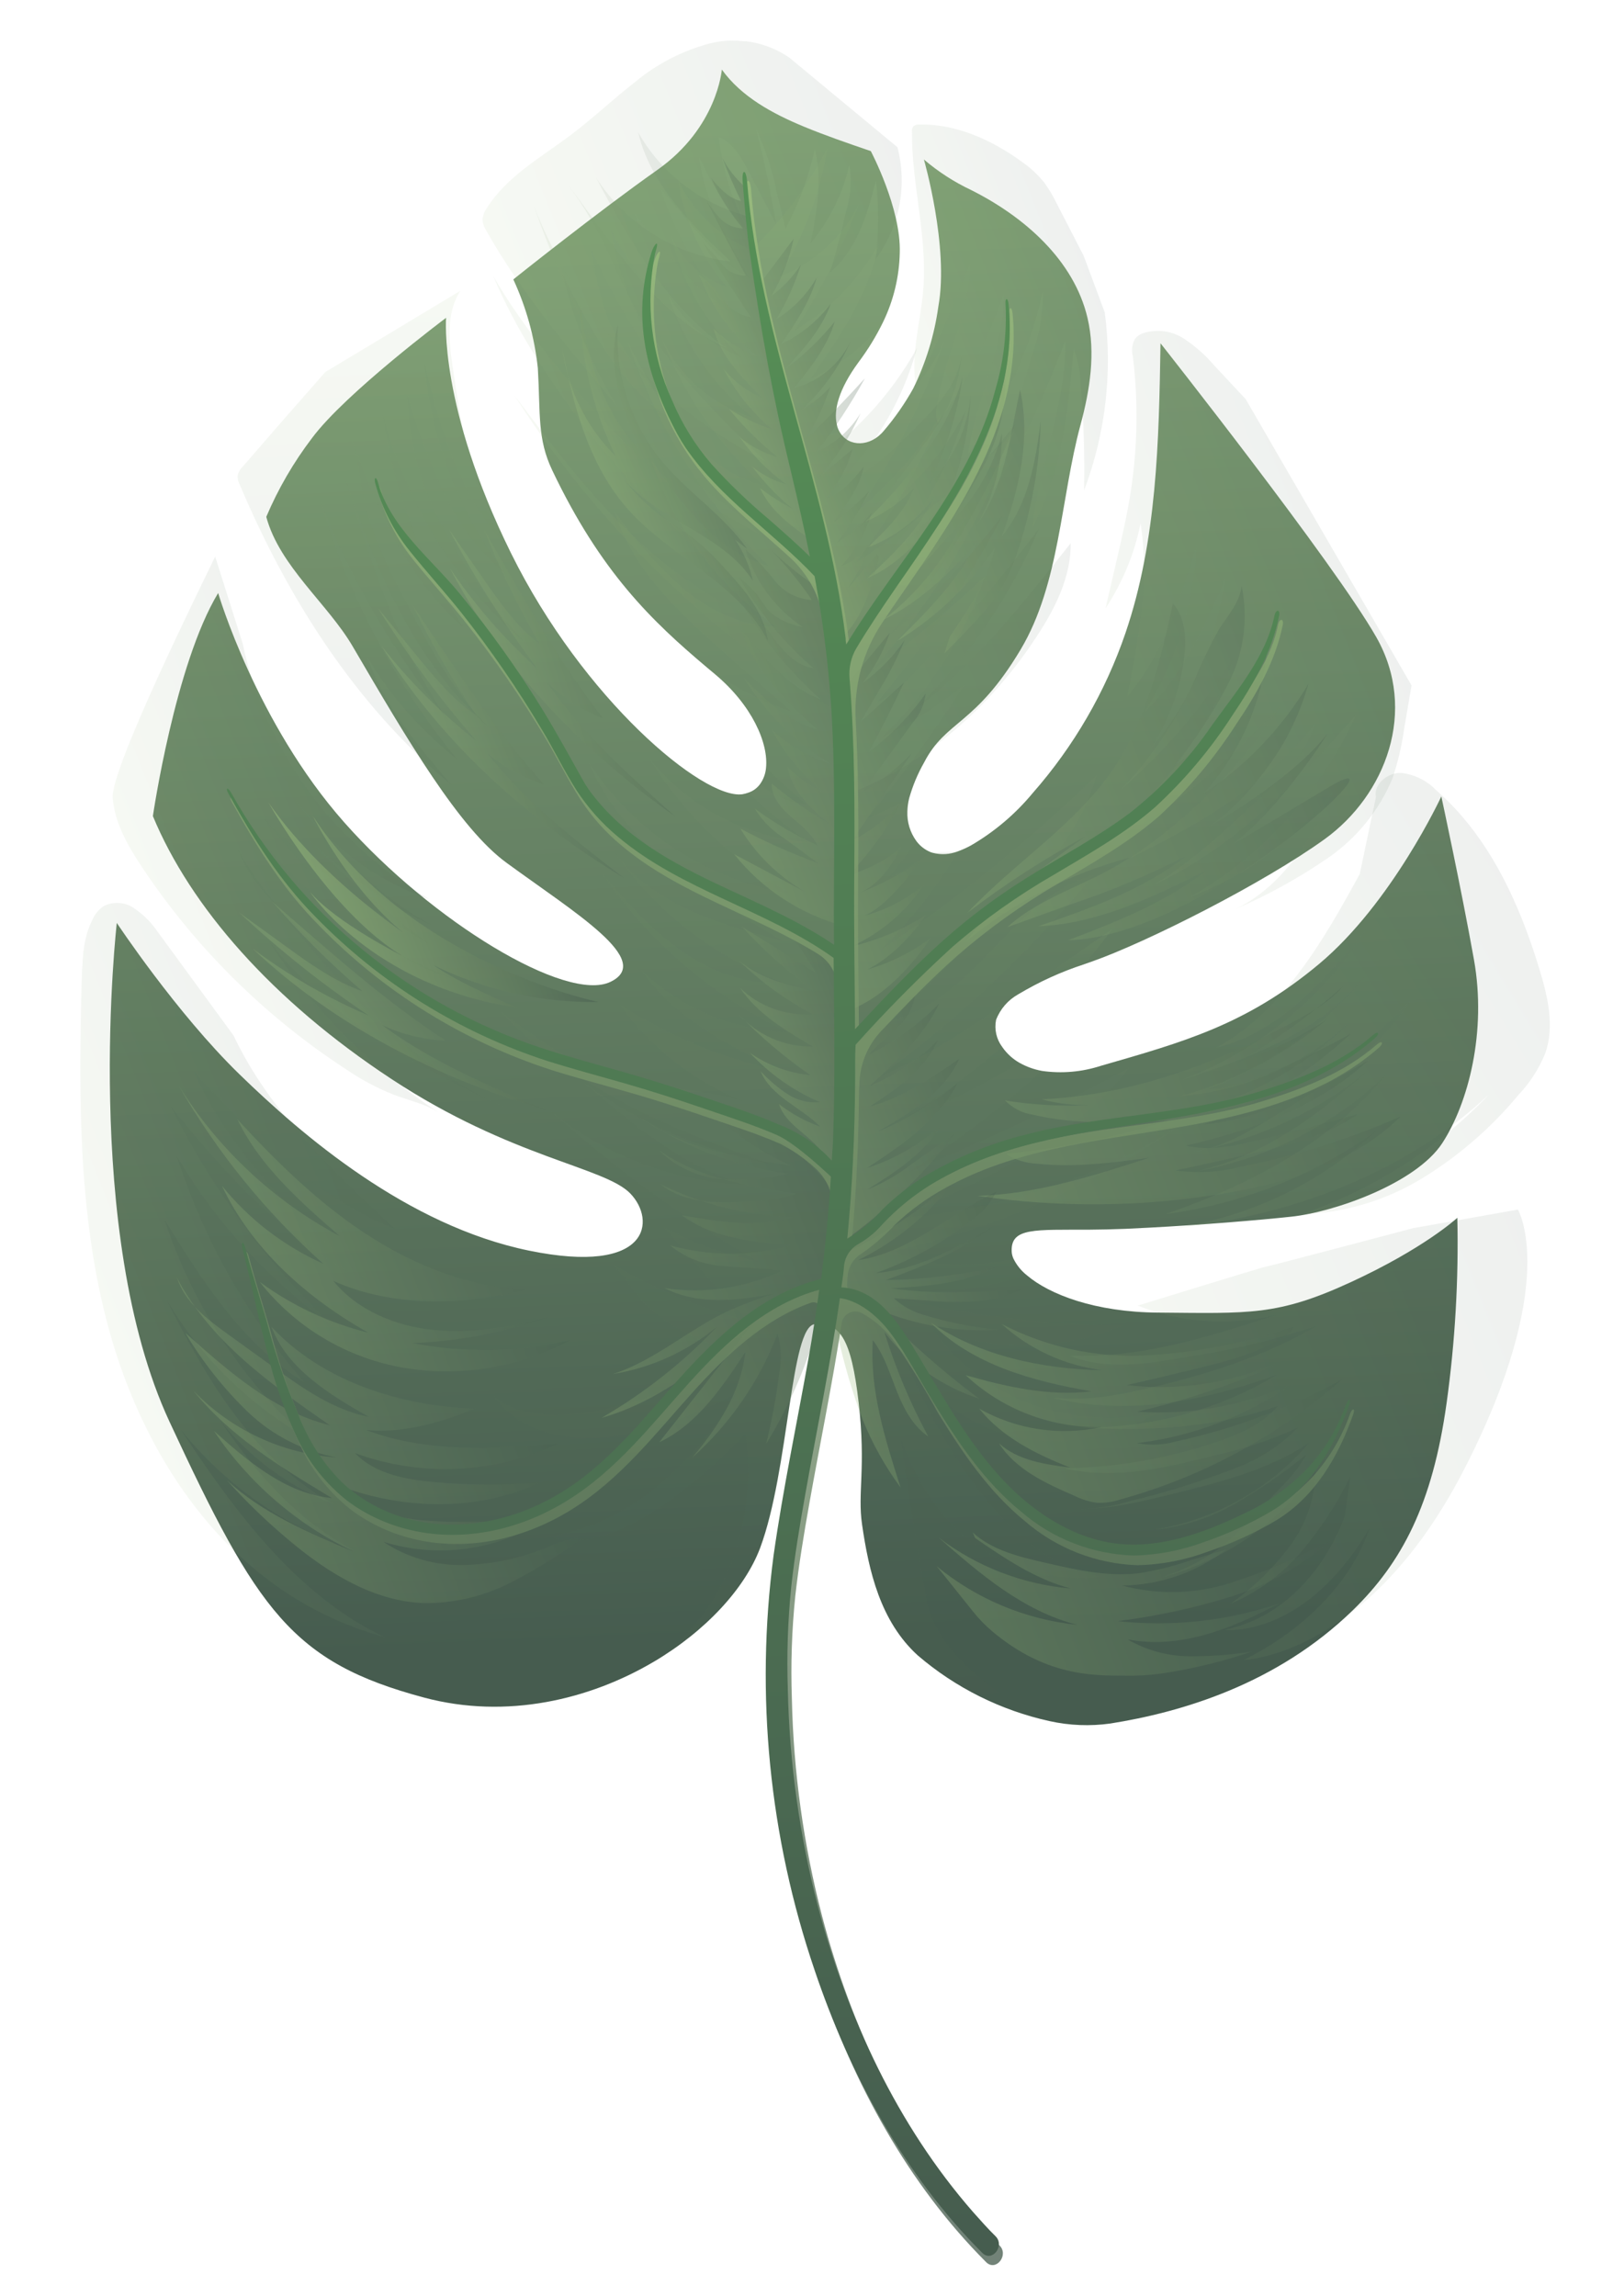
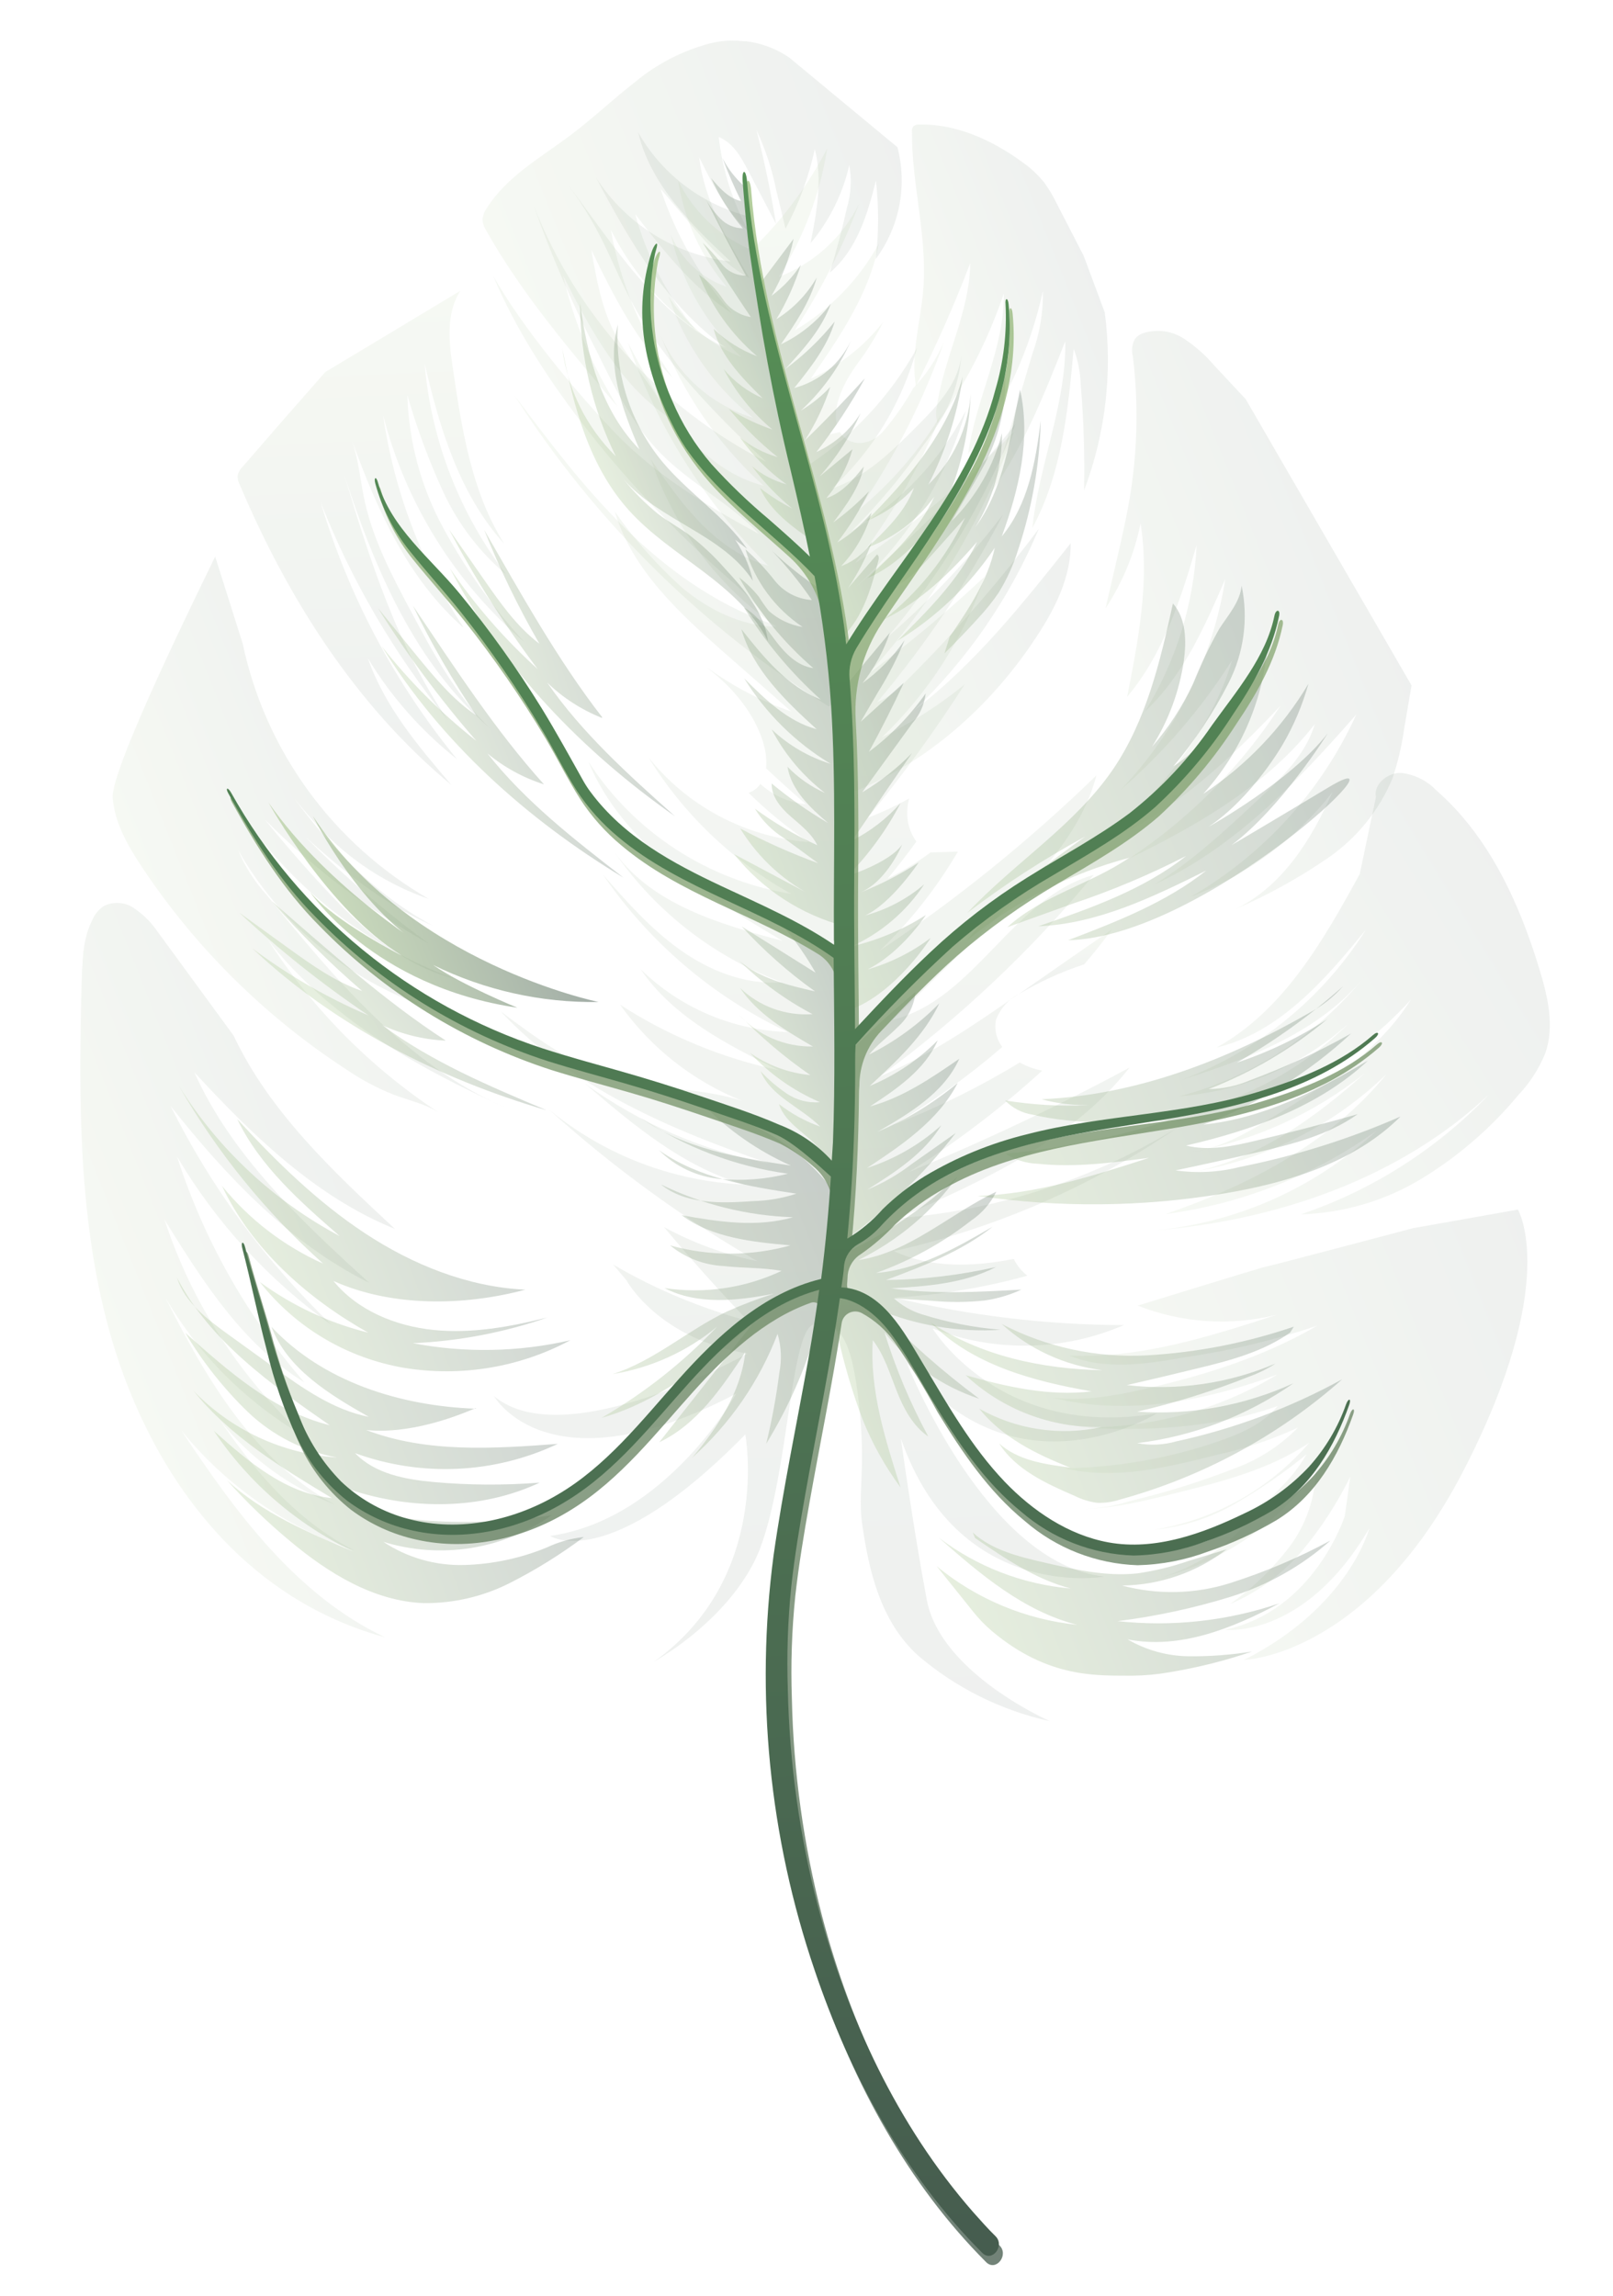
<svg xmlns="http://www.w3.org/2000/svg" width="659" height="938" viewBox="0 0 659 938" fill="none">
  <g clip-path="url(#clip0_3527_34539)">
-     <path d="M69.26 580.766C105.192 658.117 119.324 679.013 173.294 693.45C207.01 702.452 241.034 694.22 267.107 678.801C288.34 666.237 304.318 648.863 310.543 632.34C322.462 600.36 322.854 541.731 332.902 540.898C342.95 540.066 347.778 546.403 350.82 573.048C353.862 599.694 350.296 609.625 352.194 622.697C354.946 641.749 359.667 662.256 374.911 676.169C390.351 689.429 408.893 698.674 428.852 703.066C436.985 704.863 445.378 705.192 453.624 704.038C482.528 699.453 521.575 688.054 552.716 657.752C572.695 638.308 585.257 614.56 591.009 573.178C594.496 548.096 595.965 522.778 595.401 497.46C594.984 497.821 581.807 509.94 551.875 523.748C521.943 537.556 510.48 536.483 473.214 536.183C447.406 536.018 428.747 528.745 419.651 521.029C417.291 519.195 415.383 516.857 414.069 514.19C413.615 513.218 413.36 512.167 413.321 511.098C413.007 501.366 422.8 502.427 445.252 502.309C449.512 502.296 454.435 502.165 459.789 501.964L469.65 501.476C490.823 500.367 515.102 498.361 527.51 497.004C545.326 495.125 578.635 483.286 589.272 466.922C599.909 450.558 607.448 421.432 602.195 392.02C596.942 362.609 588.861 325.34 588.861 325.34C588.861 325.34 568.719 368.824 538.945 393.745C509.171 418.666 483.252 425.712 449.691 435.398C441.955 437.906 433.734 438.61 425.671 437.454C422.441 436.871 419.334 435.749 416.485 434.134C413.702 432.537 411.316 430.346 409.499 427.721C408.311 426.148 407.471 424.346 407.032 422.433C406.592 420.519 406.564 418.537 406.949 416.613C408.648 412.156 411.884 408.436 416.089 406.108C424.499 401.069 433.46 396.985 442.801 393.935L446.154 392.762C468.624 384.843 516.196 360.826 541.161 342.809C566.125 324.793 579.358 290.277 562.284 260.254C545.21 230.231 474.13 140.224 474.13 140.224C473.487 180.127 472.7 220.733 459.845 258.51C451.632 282.584 438.736 304.832 421.881 324.007C414.825 332.529 406.3 339.752 396.699 345.344C394.996 346.276 393.224 347.08 391.398 347.748V347.748C388.103 349.048 384.47 349.264 381.037 348.366L380.203 348.085C377.906 347.146 375.911 345.606 374.433 343.629C371.839 340.094 370.527 335.8 370.708 331.441C370.759 329.623 371.009 327.816 371.454 326.051C372.887 320.964 374.934 316.065 377.552 311.463C386.516 294.115 398.454 296.449 417.004 265.292C433.012 238.435 433.287 203.655 441.446 173.566C445.294 159.315 447.689 144.225 444.303 129.858C438.765 106.319 418.594 88.589 396.8 77.647C389.819 74.355 383.317 70.152 377.466 65.151C377.466 65.151 387.78 100.85 383.371 125.195C381.756 136.845 378.285 148.167 373.085 158.739C369.68 164.854 365.67 170.62 361.115 175.954C355.562 182.713 346.752 182.655 343.118 176.59C342.496 175.569 342.07 174.444 341.861 173.271C340.555 167.683 342.521 159.168 350.757 147.956C354.611 142.825 357.965 137.343 360.772 131.584C365.068 122.733 367.398 113.074 367.604 103.254C368.196 85.165 355.771 61.726 355.771 61.726C346.541 58.565 337.312 55.405 328.316 51.677C315.556 46.376 302.898 39.527 294.909 28.42C294.909 28.42 293.132 52.096 268.539 69.425C243.947 86.754 209.72 114.136 209.72 114.136C215.028 125.609 218.411 137.856 219.735 150.398C220.836 169.147 219.459 179.189 225.625 192.12C245.446 233.749 266.387 253.731 288.776 272.609L292.131 275.418C307.198 288.024 314.077 303.591 312.95 313.811C312.733 316.079 311.937 318.254 310.636 320.134C309.469 321.829 307.776 323.104 305.812 323.768C304.992 324.076 304.143 324.303 303.277 324.444C287.309 326.637 238.252 285.654 208.74 225.879C179.227 166.104 182.254 129.82 182.254 129.82C182.254 129.82 141.086 160.633 127.507 178.908C119.937 188.835 113.65 199.657 108.789 211.123C114.22 231.289 133.862 246.589 144.061 263.992C166.694 302.697 187.69 338.382 206.922 352.425C234.752 372.793 267.381 392.406 249.416 401.072C231.452 409.738 176.516 376.496 140.606 335.887C104.697 295.278 89.128 242.241 89.128 242.241C71.495 271.387 62.464 333.369 62.464 333.369C77.775 370.301 111.051 408.601 159.993 440.804C208.935 473.007 246.966 476.658 257.495 487.511C268.023 498.363 265.818 521.073 216.126 510.865C166.434 500.657 123.558 463.865 97.805 438.811C72.051 413.756 47.717 377.011 47.717 377.011C47.717 377.011 33.295 503.413 69.26 580.766Z" fill="url(#paint0_linear_3527_34539)" />
    <g style="mix-blend-mode:multiply" opacity="0.3">
      <path style="mix-blend-mode:multiply" opacity="0.3" d="M418.899 404.22L416.254 406.086C424.664 401.047 433.625 396.964 442.966 393.913C446.939 389.285 450.725 384.482 454.354 379.605C442.549 387.768 430.731 395.972 418.899 404.22Z" fill="url(#paint1_linear_3527_34539)" />
    </g>
    <g style="mix-blend-mode:multiply" opacity="0.3">
      <path style="mix-blend-mode:multiply" opacity="0.3" d="M224.759 627.412C224.759 627.412 248.288 643.387 304.499 585.946C304.499 585.946 315.456 644.379 267.172 678.805C288.405 666.241 304.384 648.867 310.608 632.344C322.528 600.364 322.92 541.735 332.967 540.903C343.015 540.07 347.843 546.407 350.885 573.052C353.927 599.698 350.362 609.629 352.259 622.701C355.011 641.753 359.732 662.261 374.976 676.173C390.417 689.433 408.958 698.678 428.917 703.07C428.917 703.07 384.321 683.582 378.651 653.527C372.982 623.473 368.054 587.576 368.054 587.576C391.017 653.818 449.532 644.339 451.191 644.026C402.653 638.717 370.578 556.989 370.578 556.989C415.035 613.695 472.654 577.322 472.654 577.322C408.477 588.211 381.017 542.652 381.017 542.652C393.503 547.521 406.836 549.908 420.251 549.674C433.665 549.439 446.896 546.589 459.184 541.287C427.577 541.204 396.085 537.44 365.359 530.072C383.764 529.022 401.998 526.014 419.745 521.1C417.385 519.266 415.476 516.928 414.163 514.261C397.566 517.546 380.232 518.064 365.225 511.062C406.895 501.72 446.335 484.514 481.379 460.388C446.838 481.663 407.621 494.43 367.021 497.616C401.839 482.25 438.1 465.846 461.473 436.104C432.205 451.874 402.117 466.114 371.333 478.767C390.707 466.587 408.938 452.721 425.81 437.333C422.58 436.751 419.473 435.628 416.623 434.014C400.385 443.916 383.286 452.375 365.529 459.289C381.092 450.056 395.795 439.481 409.468 427.687C408.281 426.113 407.44 424.312 407.001 422.398C406.562 420.485 406.533 418.502 406.918 416.579C408.617 412.122 411.854 408.402 416.058 406.073C398.167 418.629 379.758 431.086 359.536 439.702C391.97 415.94 421.291 388.293 446.828 357.393C413.822 366.597 398.119 408.332 364.818 416.546L405.358 376.791C423.173 359.375 441.658 340.74 447.945 316.744C420.709 343.209 391.09 367.168 359.454 388.325C371.913 376.35 382.648 362.74 391.357 347.875L380.162 348.212C374.685 352.296 368.836 355.869 362.689 358.885C366.746 353.971 370.645 348.949 374.392 343.756C371.798 340.221 370.486 335.927 370.667 331.568C370.718 329.75 370.968 327.943 371.413 326.178C365.972 329.193 360.326 331.831 354.514 334.073C368.776 316.69 381.999 298.499 394.117 279.592C383.736 288.049 372.401 295.292 360.334 301.176C379.448 282.886 393.862 260.346 402.377 235.429C387.433 249.521 371.647 262.714 355.103 274.938C381.188 246.212 401.301 212.695 414.303 176.291C394.796 196.517 373.057 214.521 349.492 229.965C363.895 211.36 375.701 190.922 384.59 169.202C375.606 184.046 364.152 197.283 350.707 208.356C365.368 187.077 377.123 163.977 385.669 139.653C382.643 146.657 378.385 153.075 373.094 158.61C369.688 164.725 365.679 170.491 361.123 175.825C355.57 182.584 346.76 182.526 343.127 176.461C341.726 176.845 340.295 177.172 338.836 177.443C339.877 176.055 340.855 174.63 341.863 173.239C340.557 167.651 342.523 159.136 350.759 147.924C354.613 142.792 357.967 137.311 360.774 131.552C352.999 141.546 342.846 149.488 331.216 154.675C343.078 137.614 355.212 119.891 359.032 99.553C350.996 114.192 339.13 126.428 324.672 134.986C335.343 118.721 344.17 101.344 350.994 83.166C344.264 96.896 332.529 107.598 318.139 113.13C328.284 97.156 335.025 79.303 337.951 60.658C330.386 75.242 320.596 88.587 308.923 100.227L305.564 101.496C293.103 95.768 283.024 85.96 277.039 73.736C279.491 89.703 286.33 104.706 296.811 117.11C291.723 115.38 287.066 112.597 283.151 108.947C279.236 105.297 276.155 100.864 274.112 95.945C278.447 115.061 288.483 132.462 302.924 145.898C290.563 140.964 280.129 132.235 273.163 121.002C279.578 140.485 291.56 157.727 307.662 170.647C299.334 168.111 291.657 163.823 285.161 158.079C278.664 152.334 273.502 145.27 270.028 137.371C278.995 160.644 293.337 181.534 311.911 198.375C284.941 191.433 269.242 164.446 256.527 139.919C268.359 174.216 287.974 205.395 313.87 231.068C292.528 225.238 278.334 205.794 265.957 187.635C275.143 215.273 293.111 239.257 317.187 256.015C303.111 255.808 289.747 249.237 278.9 240.241C268.46 230.902 259.152 220.397 251.163 208.938C258.247 232.902 277.913 250.826 296.846 267.44C305.646 275.169 314.481 282.868 323.246 290.627C310.914 286.375 299.303 280.301 288.809 272.612L292.164 275.421C307.231 288.026 314.109 303.593 312.983 313.813C318.289 318.854 323.803 323.714 329.224 328.503C322.289 327.832 315.767 324.926 310.663 320.233C309.495 321.928 307.802 323.203 305.838 323.866C313.393 331.269 321.593 338.001 330.341 343.984C317.621 342.985 305.243 339.394 293.988 333.438C282.733 327.482 272.844 319.29 264.945 309.378C279.244 332.58 299.321 351.781 323.257 365.144C306.397 362.394 290.307 356.167 276.034 346.868C261.761 337.569 249.625 325.407 240.418 311.174C254.337 344.842 288.069 365.628 319.709 384.335C294.199 377.617 266.683 369.506 251.256 348.364C267.961 372.488 291.774 390.954 319.456 401.248C304.635 402.415 289.976 396.602 277.921 388.045C265.866 379.488 256.015 368.291 246.288 357.2C265.21 384.914 291.28 407.138 321.797 421.568C299.232 420.814 277.778 411.652 261.745 395.922C274.921 415.396 297.018 426.713 318.22 437.195C295.114 432.27 273.117 423.184 253.329 410.391C265.775 427.955 283.088 441.598 303.184 449.678C286.593 444.353 268.157 445.188 251.38 440.206C233.958 435.054 219.053 423.98 204.558 413.159C233.492 444.184 274.253 461.707 314.708 475.389C287.341 470.127 261.486 458.941 239 442.634C258.673 459.458 279.197 476.791 304.191 483.895C275.002 482.587 247.03 471.892 224.532 453.439C250.556 476.91 279.009 497.606 309.42 515.183C296.085 512.453 283.238 507.761 271.307 501.265C282.308 514.414 293.749 527.193 305.628 539.601C286.311 534.399 267.785 526.655 250.549 516.579L255.931 522.951C255.931 522.951 268.63 546.732 305.348 552.919C305.348 552.919 231.03 594.642 201.852 570.335C201.852 570.335 224.026 609.56 300.704 569.319C300.806 569.261 272.349 620.65 224.759 627.412Z" fill="url(#paint2_linear_3527_34539)" />
    </g>
    <g style="mix-blend-mode:multiply" opacity="0.3">
      <path style="mix-blend-mode:multiply" opacity="0.3" d="M304.737 88.073C295.499 85.575 286.853 81.287 279.303 75.459C271.752 69.63 265.449 62.377 260.758 54.123C265.722 75.424 282.478 91.765 298.466 106.827C287.321 105.489 276.611 101.723 267.111 95.8C257.611 89.878 249.556 81.947 243.53 72.581C257.231 98.564 272.477 124.971 296.554 142.082C267.937 128.753 250.594 99.845 232.097 75.556C259.991 112.987 245.49 125.796 312.943 188.602C269.414 166.312 235.635 129.05 217.99 83.86C225.31 104.586 234.072 124.79 244.214 144.326C251.414 158.975 258.662 173.918 270.319 185.557C282.397 197.773 298.491 205.687 310.158 218.168C289.305 206.867 268.615 194.574 252.128 177.634C235.64 160.695 212.813 132.983 201.435 112.558C219.446 155.817 258.685 201.629 293.733 232.859C301.196 239.497 309.258 245.98 314.271 254.498C291.855 246.558 272.307 232.332 255.492 215.89C238.677 199.447 224.452 180.487 210.283 161.66C242.939 212.848 286.754 256.191 338.521 288.518C338.521 288.518 345.97 288.843 339.254 255.257C332.537 221.67 325.845 185.205 319.254 163.733C312.663 142.261 304.737 88.073 304.737 88.073Z" fill="url(#paint3_linear_3527_34539)" />
    </g>
    <g style="mix-blend-mode:multiply" opacity="0.3">
      <path style="mix-blend-mode:multiply" opacity="0.3" d="M328.4 191.231C347.702 178.947 363.59 162.095 374.625 142.201C368.686 164.18 356.638 184.069 339.844 199.618C353.783 194.897 364.608 184.178 374.953 173.783C383.16 165.515 391.824 156.273 392.809 144.716C392.208 153.636 389.616 162.31 385.218 170.117C382.726 174.339 379.976 178.408 376.984 182.3C368.357 194.699 358.617 206.304 347.883 216.976C367.895 205.271 384.115 188.177 394.649 167.69C386.533 195.317 370.988 220.242 349.667 239.817C372.969 219.166 395.702 197.702 414.866 173.188C402.323 204.767 384.704 234.134 362.688 260.155C380.068 245.121 395.851 228.376 409.794 210.179C395.536 237.492 378.311 263.186 358.423 286.808C362.892 284.851 366.873 281.952 370.086 278.313C389.676 258.876 407.822 238.069 424.384 216.053C412.727 243.952 395.399 269.184 373.471 290.187C398.372 271.13 418.043 246.39 437.435 221.891C437.59 235.562 431.145 248.445 423.651 259.835C405.083 288.272 378.456 312.169 346.469 324.321C346.133 302.415 344.278 280.554 340.917 258.894C335.637 231.39 328.4 191.231 328.4 191.231Z" fill="url(#paint4_linear_3527_34539)" />
    </g>
    <g style="mix-blend-mode:screen" opacity="0.3">
      <path style="mix-blend-mode:screen" opacity="0.3" d="M188.052 118.805C182.102 128.127 183.393 139.962 185.097 150.982C188.731 175.595 192.672 201.004 206.002 222.139C187.666 201.907 179.608 174.804 173.468 148.442C176.113 179.762 187.711 209.709 206.912 234.791C195.987 225.574 187.221 214.121 181.223 201.227C175.283 188.342 170.337 175.034 166.427 161.415C166.981 180.459 172.045 199.117 181.215 215.89C190.306 232.602 201.388 248.182 214.222 262.298C185.845 237.907 165.699 205.523 156.495 169.506C160.968 200.532 172.232 230.233 189.501 256.539C166.842 236.768 154.056 208.32 143.902 180.207C146.646 188.349 147.232 196.933 149.113 205.246C152.674 220.952 160.248 235.398 167.868 249.654C176.944 266.691 186.227 284.066 200.189 297.538C169.577 271.13 153.104 232.406 140.726 194.21C151.105 228.909 162.37 264.088 182.919 294.079C161.155 267.263 143.665 237.323 131.057 205.296C142.432 243.515 161.35 279.143 186.719 310.124C172.192 298.632 159.856 284.671 150.293 268.898C157.104 288.507 170.88 304.816 184.425 320.656C145.356 288.289 117.531 244.292 97.894 197.852C97.317 196.769 97.034 195.557 97.075 194.334C97.385 192.905 98.121 191.6 99.188 190.588C110.343 177.657 121.582 164.785 132.904 151.973" fill="url(#paint5_linear_3527_34539)" />
    </g>
    <g style="mix-blend-mode:screen" opacity="0.3">
      <path style="mix-blend-mode:screen" opacity="0.3" d="M99.147 262.901C103.727 284.574 112.867 305.062 125.973 323.033C139.079 341.005 155.858 356.058 175.222 367.218C157.856 361.208 142.289 350.985 129.952 337.489C117.621 324.032 107.103 309.059 98.657 292.941C118.357 326.405 142.183 359.394 176.55 377.987C152.438 367.412 132.549 349.377 113.544 331.366C107.926 326.079 102.197 320.493 99.487 313.324C121.445 340.601 146.96 364.887 175.367 385.549C150.636 371.837 128.002 354.717 108.149 334.704C116.09 344.546 124.378 354.086 133.014 363.326C147.713 379.048 164.428 394.513 185.42 399.672C155.041 388.456 128.25 369.401 107.836 344.492C122.934 371.487 144.838 394.174 171.42 410.346C139.988 398.546 113.739 376.204 97.271 347.232C100.044 353.94 103.975 360.122 108.887 365.504C136.484 399.452 165.669 434.669 206.036 452.198C169.756 435.81 133.969 415.375 109.636 384.134C127.669 412.14 151.425 436.12 179.377 454.534C173.813 450.933 167.09 449.522 160.854 447.173C153.96 444.423 147.397 440.921 141.288 436.733C108.104 415.071 79.738 386.945 57.931 354.081C52.235 345.486 46.879 336.202 46.04 325.983C45.049 314.07 82.777 238.136 87.907 227.335" fill="url(#paint6_linear_3527_34539)" />
    </g>
    <g style="mix-blend-mode:screen" opacity="0.3">
      <path style="mix-blend-mode:screen" opacity="0.3" d="M95.46 423.055C110.135 454.183 136.037 478.471 161.365 502.009C128.871 488.847 103.031 463.624 79.379 437.995C94.708 472.144 123.049 498.727 150.882 524.048C118.068 507.757 92.336 480.373 69.696 451.799C86.303 485.172 108.608 515.474 135.628 541.372C109.907 523.019 88.349 499.557 72.34 472.495C83.234 506.346 100.92 537.69 124.342 564.653C99.139 549.216 82.748 523.284 67.247 498.284C78.325 532.107 97.993 562.571 124.371 586.764C100.937 573.106 81.452 553.716 67.797 530.464C84.194 563.324 104.113 596.931 136.645 614.531C111.091 604.655 90.142 585.763 77.857 561.518C95.186 589.647 115.114 618.109 144.659 633.279C116.847 623.916 92.32 606.878 73.984 584.183C96.115 617.546 120.952 651.605 157.341 668.842C145.134 665.517 133.443 660.56 122.59 654.108C81.776 629.881 55.868 586.138 43.866 540.683C31.864 495.227 32.197 447.535 33.368 400.545C33.596 392.046 33.91 383.23 37.78 375.649C38.734 373.505 40.246 371.649 42.162 370.271C44.039 369.256 46.16 368.761 48.3 368.839C50.44 368.916 52.52 369.562 54.322 370.71C57.925 373.045 61.063 376.015 63.578 379.472" fill="url(#paint7_linear_3527_34539)" />
    </g>
    <g style="mix-blend-mode:screen" opacity="0.3">
      <path style="mix-blend-mode:screen" opacity="0.3" d="M366.654 60.139C368.685 67.938 368.942 76.083 367.405 83.987C365.869 91.89 362.578 99.356 357.769 105.848C359.046 95.198 359.079 84.436 357.866 73.775C354.442 87.567 350.019 102.104 339.025 111.388C341.691 102.693 344.004 93.877 345.992 85.008C347.688 79.305 348.025 73.289 346.977 67.431C344.314 79.153 338.896 90.087 331.162 99.35C333.669 86.566 336.134 73.422 332.891 60.877C330.447 72.216 326.423 83.163 320.935 93.405C319.737 88.342 318.507 83.276 317.243 78.209C315.54 69.549 312.791 61.12 309.055 53.104C312.289 65.778 314.956 78.609 317.062 91.501C313.337 84.33 309.59 77.158 305.822 69.984C302.913 64.356 299.508 58.307 293.633 55.948C295.178 69.531 299.381 82.691 306.009 94.695C296.712 86.545 291.064 75.203 285.654 64.231C287.771 81.979 297.108 98.03 306.185 113.546C296.68 108.587 289.494 100.219 282.588 92.096L269.841 77.085C276.014 95.755 285.89 113.029 298.891 127.895C282.985 117.598 271.071 102.382 259.528 87.481C264.253 104.799 272.672 120.923 284.222 134.77C269.534 124.071 257.653 110.051 249.575 93.887C253.444 115.594 262.046 136.215 274.785 154.32C260.155 139.541 250.571 120.755 241.6 102.106C243.603 113.567 245.626 125.223 250.907 135.667C257.113 147.985 267.471 157.953 273.138 170.495C252.93 156.84 241.103 134.282 230.066 112.649C234.473 131.532 241.97 149.582 252.26 166.087C232.859 143.098 213.321 120.198 198.64 94.183C197.853 92.966 197.339 91.597 197.133 90.168C197.15 88.328 197.76 86.543 198.875 85.07C206.896 72.129 220.968 64.373 233.168 55.168C242.266 48.318 250.513 40.441 259.487 33.485C268.267 26.19 278.54 20.855 289.604 17.844C295.147 16.388 300.944 16.135 306.599 17.102C312.254 18.07 317.631 20.235 322.363 23.449" fill="url(#paint8_linear_3527_34539)" />
    </g>
    <g style="mix-blend-mode:screen" opacity="0.3">
      <path style="mix-blend-mode:screen" opacity="0.3" d="M451.362 127.633C454.568 152.195 451.666 177.149 442.907 200.334C443.199 185.843 442.736 171.346 441.52 156.9C441.348 151.972 440.383 147.101 438.662 142.47C436.366 167.569 433.824 193.428 421.79 215.625C424.422 189.9 435.633 165.255 435.226 139.397C426.785 160.76 418.232 182.342 404.979 201.125L421.786 144.507C424.775 136.298 426.231 127.619 426.082 118.891C420.81 142.983 410.39 165.677 395.519 185.454C398.545 163.219 410.427 142.34 410.126 119.888C403.736 138.747 394.635 156.598 383.103 172.892C382.374 170.8 382.238 168.553 382.709 166.392C385.459 146.373 396.178 127.748 396.386 107.53C389.859 124.609 382.455 141.347 374.203 157.679C371.979 144.585 376.189 131.297 377.223 117.996C378.915 96.612 372.475 75.345 372.567 53.889C372.466 53.091 372.671 52.285 373.14 51.629C373.475 51.349 373.864 51.138 374.283 51.01C374.703 50.881 375.144 50.838 375.581 50.882C390.544 50.533 404.992 57.077 417.195 65.87C420.786 68.332 423.992 71.301 426.711 74.682C428.593 77.298 430.243 80.07 431.641 82.967C435.366 90.138 439.069 97.318 442.749 104.508" fill="url(#paint9_linear_3527_34539)" />
    </g>
    <g style="mix-blend-mode:screen" opacity="0.3">
      <path style="mix-blend-mode:screen" opacity="0.3" d="M576.689 279.97L573.656 297.802C572.704 304.661 571.11 311.416 568.897 317.982C563.404 331.184 554.162 342.529 542.286 350.652C530.526 358.705 518.005 365.616 504.896 371.288C523.916 362.011 535.915 342.855 544.349 323.596C529.373 342.851 509.317 357.655 486.376 366.387C516.257 349.115 539.935 323.068 554.123 291.864C530.226 319.112 504.504 346.208 471.432 361.429C487.237 351.715 500.848 338.977 514.355 326.329C523.742 317.555 533.53 308.16 537.119 295.867C517.881 320.506 489.848 336.833 461.456 350.645C486.124 334.268 507.116 313.054 523.13 288.317C502.434 310.206 479.914 331.425 452.214 343.664C473.916 322.423 494.898 298.675 503.416 269.613C490.906 289.405 475.543 307.287 457.811 322.697C480.565 298.912 495.483 268.863 500.6 236.508C492.184 255.995 483.368 276.071 467.804 290.624C480.492 270.074 487.744 246.694 488.893 222.633C482.478 244.582 475.34 267.066 460.495 284.643C465.102 261.282 469.745 237.372 465.979 213.787C463.498 226.143 458.647 237.912 451.687 248.46L456.256 228.689C458.353 219.666 460.418 210.64 461.869 201.477C464.774 182.977 465.1 164.167 462.836 145.571C462.176 143.124 462.511 140.52 463.769 138.317C464.658 137.242 465.85 136.452 467.194 136.048C469.892 135.204 472.746 134.957 475.553 135.325C478.36 135.693 481.052 136.667 483.437 138.178C488.17 141.239 492.42 144.974 496.048 149.264L508.94 163.055" fill="url(#paint10_linear_3527_34539)" />
    </g>
    <g style="mix-blend-mode:screen" opacity="0.3">
      <path style="mix-blend-mode:screen" opacity="0.3" d="M555.533 357.021C540.647 384.242 524.328 412.859 496.999 427.938C522.796 421.758 541.409 400.154 558.044 379.747C540.443 407.742 514.058 429.274 482.904 441.065C510.77 432.302 539.701 421.277 557.762 398.601C538.48 422.654 511.857 439.916 481.84 447.826C507.605 445.772 531.932 435.301 550.985 418.065C530.899 437.993 505.041 451.266 476.977 456.054C515.225 453.761 550.977 436.605 576.424 408.334C563.216 429.45 541.365 443.43 519.809 456.426C509.774 462.568 499.344 468.748 487.663 470.51C513.278 465.6 537.282 454.579 557.585 438.405C537.676 456.266 515.148 472.598 488.915 478.425C518.217 473.18 545.236 459.362 566.474 438.759C543.843 466.672 510.463 484.107 476.271 495.92C507.418 491.805 537.029 480.103 562.44 461.867C537.74 484.977 505.946 499.298 472.069 502.573C522.005 498.521 572.054 481.205 608.326 447.095C587.125 469.314 560.775 486.109 531.538 496.037C549.097 495.502 566.198 490.413 581.125 481.28C595.999 472.16 609.247 460.679 620.338 447.297C625.014 442.375 628.722 436.635 631.273 430.37C635.28 419.205 632.314 406.937 628.858 395.641C620.605 368.525 608.246 341.562 586.766 322.808C582.966 318.844 577.873 316.333 572.387 315.717C566.891 315.585 561.112 320.289 562.141 325.6" fill="url(#paint11_linear_3527_34539)" />
    </g>
    <g style="mix-blend-mode:screen" opacity="0.3">
      <path style="mix-blend-mode:screen" opacity="0.3" d="M464.815 533.336C482.911 540.459 502.812 541.76 521.681 537.053C494.131 545.999 465.822 555.025 436.813 553.712C451.647 559.86 468.53 557.209 484.343 554.391C502.636 551.74 520.641 547.434 538.131 541.527C516.941 553.932 493.187 561.443 469.199 567.029C456.389 570.011 443.187 572.482 430.149 570.95C460.383 578.591 492.577 572.279 521.819 561.502C497.4 576.21 469.211 583.681 440.598 583.028C468.036 584.821 496.271 583.43 522.029 574.334C516.188 581.495 507.314 585.414 498.561 588.5C478.146 595.61 456.699 599.422 435.046 599.789C455.727 604.701 477.311 599.314 497.666 594.171C508.905 591.673 519.835 587.981 530.266 583.159C523.03 590.555 514.204 596.25 504.439 599.825C490.458 605.266 476.109 609.736 461.495 613.203C454.567 615.427 447.311 616.495 440.024 616.364C453.377 616.589 466.432 613.364 479.486 610.139C498.736 605.376 518.459 600.386 534.872 589.384C518.718 608.229 496.315 620.793 471.645 624.84C483.401 623.686 494.756 620.009 504.917 614.067C515.059 608.179 524.709 601.504 533.777 594.103C530.846 599.141 527.238 603.761 523.05 607.839C519.776 611.316 516.503 614.76 513.262 618.238C509.007 622.972 504.404 627.389 499.489 631.451C492.073 637.106 483.719 641.445 474.798 644.274C500.26 637.577 522.485 622.184 537.532 600.823C537.309 612.071 533.527 622.963 526.715 631.968C519.911 640.913 511.75 648.765 502.52 655.247C513.846 650.436 523.867 643.064 531.777 633.724C539.631 624.384 546.308 614.135 551.662 603.203L549.434 619.243C549.434 619.243 537.063 658.12 500.326 665.754C500.326 665.754 532.825 669.82 559.424 624.298C559.424 624.298 551.267 656.362 508.238 678.054C508.238 678.054 558.843 676.797 598.222 600.161C637.602 523.525 620.162 494.093 620.162 494.093L577.234 501.711C577.234 501.711 518.451 517.29 517.232 517.405C516.012 517.519 464.815 533.336 464.815 533.336Z" fill="url(#paint12_linear_3527_34539)" />
    </g>
    <g style="mix-blend-mode:screen" opacity="0.5">
      <path style="mix-blend-mode:screen" opacity="0.5" d="M222.282 320.444C202.42 298.493 185.251 271.928 168.703 247.41C176.231 262.954 184.887 277.941 194.604 292.253C184.906 285.728 177.413 276.562 170.008 267.533L154.419 248.386C166.354 267.486 179.794 285.628 194.613 302.644C180.2 291.31 167.211 278.311 155.926 263.925C179.976 303.015 215.225 334.679 254.753 358.53C234.793 343.079 214.618 327.42 199.097 307.728C205.943 313.432 213.854 317.755 222.38 320.45" fill="url(#paint13_linear_3527_34539)" />
    </g>
    <g style="mix-blend-mode:screen" opacity="0.5">
      <path style="mix-blend-mode:screen" opacity="0.5" d="M246.06 293.027C227.924 269.732 212.564 242.055 197.822 216.458C204.196 232.473 211.732 248.014 220.372 262.959C211.006 255.872 204.302 246.144 197.619 236.611C192.885 229.828 188.163 223.045 183.451 216.263C193.98 236.206 206.099 255.292 219.693 273.338C206.121 261.066 194.078 247.238 183.822 232.148C205.05 272.801 237.912 306.899 275.695 333.387C256.872 316.587 237.901 299.55 223.561 278.834C229.975 285.036 237.559 289.931 245.882 293.242" fill="url(#paint14_linear_3527_34539)" />
    </g>
    <g style="mix-blend-mode:screen" opacity="0.5">
      <path style="mix-blend-mode:screen" opacity="0.5" d="M181.996 424.989C157.068 408.857 133.491 387.603 111.072 368.172C122.473 381.251 134.812 393.503 147.993 404.833C136.905 401.033 127.265 394.123 117.784 387.288L97.699 372.768C114.206 388.143 131.911 402.213 150.648 414.847C133.741 407.618 117.776 398.401 103.099 387.396C136.617 418.98 178.949 440.522 223.282 453.519C199.972 443.709 176.41 433.752 156.095 418.732C164.193 422.495 172.958 424.652 181.892 425.079" fill="url(#paint15_linear_3527_34539)" />
    </g>
    <path style="mix-blend-mode:screen" opacity="0.5" d="M244.521 409.298C244.521 409.298 166.918 393.51 127.831 333.336C127.831 333.336 147.669 373.704 176.627 388.836C176.627 388.836 134.654 363.789 109.68 327.812C109.68 327.812 134.149 372.011 164.301 390.426C164.301 390.426 137.115 376.769 126.687 364.369C126.687 364.369 152.054 402.865 211.342 411.628C211.342 411.628 188.494 402.269 176.997 394.202C197.966 404.499 221.123 409.676 244.521 409.298V409.298Z" fill="url(#paint16_linear_3527_34539)" />
    <g style="mix-blend-mode:screen" opacity="0.5">
      <path style="mix-blend-mode:screen" opacity="0.5" d="M214.494 526.814C191.074 525.704 168.538 516.591 149.032 503.728C129.526 490.864 112.748 474.359 96.963 457.207C106.163 476.356 122.706 490.936 138.796 504.936C111.845 490.571 89.198 469.438 73.143 443.673C88.742 470.8 108.634 495.29 132.063 516.214C115.914 508.982 101.726 498.07 90.665 484.375C102.867 510.227 125.379 530.247 150.437 544.38C134.433 540.412 119.373 533.366 106.119 523.647C120.626 542.197 141.633 554.716 164.997 558.733C188.312 562.558 212.24 558.598 232.998 547.478C211.873 552.331 189.945 552.739 168.636 548.677C187.386 547.858 205.909 544.324 223.612 538.189C208.456 541.989 192.771 544.849 177.212 543.281C161.653 541.714 146.017 535.318 136.222 523.251C159.999 533.934 189.349 533.554 214.624 526.822" fill="url(#paint17_linear_3527_34539)" />
    </g>
    <g style="mix-blend-mode:screen" opacity="0.5">
      <path style="mix-blend-mode:screen" opacity="0.5" d="M305.244 224.191C295.777 210.624 281.339 201.426 270.761 188.823C257.669 173.04 251.124 152.943 252.451 132.596C247.674 149.537 254.273 167.384 261.242 183.571C245.882 167.936 239.876 145.531 236.997 123.914C237.018 145.559 242.007 166.925 251.588 186.404C239.542 174.487 231.853 158.949 229.737 142.247C234.217 165.943 240.71 190.419 256.96 208.476C265.697 218.175 276.784 225.503 287.243 233.406C297.703 241.308 307.899 250.229 313.724 261.875C312.316 250.323 304.122 240.854 296.166 232.241C291.696 227.125 286.722 222.463 281.316 218.322C277.219 215.335 272.723 212.937 268.763 209.862C263.558 205.61 258.819 200.83 254.623 195.601C269.295 212.746 295.438 218.306 307.6 237.261C305.331 227.174 299.94 218.03 292.174 211.101C284.425 204.232 275.624 198.62 266.099 194.474" fill="url(#paint18_linear_3527_34539)" />
    </g>
    <g style="mix-blend-mode:screen" opacity="0.5">
      <path style="mix-blend-mode:screen" opacity="0.5" d="M194.375 575.446C163.581 574.372 131.764 564.394 110.885 541.956C117.33 559.145 134.567 569.627 150.679 578.773C136.089 575.909 123.566 566.998 111.583 558.349L93.342 545.179C84.706 538.95 75.525 532.038 72.318 521.955C85.734 547.79 110.689 565.509 134.728 582.197C111.771 576.521 93.253 560.064 75.727 544.481C82.768 556.325 91.367 567.196 101.3 576.807C111.347 586.386 124.016 592.842 137.733 595.374C115.39 593.882 94.422 584.133 79.002 568.067C93.966 586.751 115.016 599.554 135.602 611.938C116.811 610.192 101.388 597.012 87.365 584.475C101.552 605.682 121.268 622.718 144.429 633.782C126.059 626.107 107.281 618.147 92.73 604.668C100.728 613.619 109.393 621.965 118.652 629.637C134.183 642.662 152.83 654.142 173.26 654.862C185.341 654.952 197.264 652.179 208.028 646.776C218.736 641.367 228.941 635.037 238.523 627.859C233.286 628.429 228.185 629.868 223.435 632.116C212.685 636.546 201.196 638.977 189.547 639.289C177.846 639.591 166.334 636.281 156.615 629.82C168.175 633.374 180.407 634.238 192.353 632.346C204.3 630.454 215.637 625.857 225.478 618.913C209.109 621.501 192.498 622.294 175.947 621.276C163.843 620.485 150.468 618.089 143.13 608.545C168.211 616.821 196.615 616.865 220.481 605.639C206.091 606.774 191.627 606.695 177.247 605.402C165.619 604.351 153.155 602.047 145.058 593.587C158.425 598.461 172.641 600.638 186.866 599.989C201.091 599.339 215.034 595.877 227.872 589.807C201.532 591.775 174.219 593.583 149.607 584.141C151.695 584.277 167.626 586.678 194.359 575.186" fill="url(#paint19_linear_3527_34539)" />
    </g>
    <g style="mix-blend-mode:screen" opacity="0.5">
      <path style="mix-blend-mode:screen" opacity="0.5" d="M385.871 266.882C390.704 262.116 395.381 257.242 399.937 252.199C402.894 249.022 405.602 245.628 408.038 242.046C411.412 236.572 414.074 230.699 415.963 224.566C421.631 207.54 424.745 189.782 425.208 171.857C423.131 188.586 420.054 206.091 409.275 219.112C416.362 199.926 421.23 179.074 416.735 159.132C412.646 178.578 410.304 199.368 398.444 215.393C405.673 203.851 409.452 190.521 409.345 176.938C405.898 190.532 398.805 202.95 388.811 212.886C391.975 207.59 395.074 202.29 398.175 196.957C400.207 193.432 402.24 189.907 403.956 186.2C409.008 175.34 411.294 163.421 410.616 151.481C408.761 161.106 406.126 170.568 402.738 179.775C399.395 189 394.001 197.364 386.951 204.251C392.742 190.48 396.009 175.799 396.6 160.891C395.529 174.92 389.376 188.091 379.268 197.987C386.41 184.142 391.162 169.213 393.328 153.814C387.096 176.973 370.715 196.004 353.679 213.018C361.203 209.919 367.942 205.22 373.418 199.256C369.802 208.957 362.037 216.477 354.458 223.654C365.411 219.588 374.882 212.385 381.662 202.967C375.759 216.079 364.933 226.313 354.393 236.177C367.44 230.555 376.853 219.388 385.694 208.442C381.36 221.107 371.646 231.381 362.23 241.091C369.895 238.614 375.619 232.255 380.948 226.421C385.369 221.434 389.821 216.481 394.276 211.495C386.648 227.722 375.283 241.955 361.088 253.058C376.082 245.719 388.357 233.865 399.204 221.302C391.626 236.992 378.945 249.532 366.575 261.833C382.489 252.15 396.081 239.167 406.414 223.78C403.576 237.126 395.737 248.784 388.021 260.063" fill="url(#paint20_linear_3527_34539)" />
    </g>
    <g style="mix-blend-mode:screen" opacity="0.5">
      <path style="mix-blend-mode:screen" opacity="0.5" d="M542.842 321.587C578.923 299.927 492.344 382.865 436.402 384.064C456.195 376.488 476.297 368.706 492.815 355.608C471.075 366.39 448.503 377.378 424.192 378.378C445.41 371.057 467.07 363.507 484.621 349.634C469.6 357.34 454 363.896 437.96 369.243L411.553 378.75C425.666 365.85 445.464 361.22 461.375 350.38C437.047 356.862 414.409 368.405 394.976 384.237C408.114 367.195 425.896 354.309 443.398 341.695C426.538 350.832 410.431 361.263 395.226 372.891C414.284 352.514 439.037 337.235 454.762 314.211C468.357 294.189 474.024 270.152 479.207 246.504C484.604 252.651 484.765 261.726 483.681 269.78C481.867 282.307 477.433 294.32 470.661 305.054C477.4 297.307 483.025 288.677 487.377 279.409C490.466 271.686 494.054 264.168 498.12 256.901C501.766 251.248 506.637 245.902 507.269 239.242C510.08 252.681 508.22 266.657 501.99 278.907C495.793 291.099 488.207 302.549 479.379 313.037C496.975 301.983 505.239 281.321 517.753 264.821C515.741 286.92 506.564 307.777 491.586 324.29C509.141 312.685 523.828 297.328 534.561 279.353C532.14 287.963 528.639 296.238 524.138 303.985C524.138 303.985 511.668 325.829 493.684 337.796C493.684 337.796 527.136 319.266 542.446 299.582C542.446 299.582 523.557 329.908 503.16 345.213C503.156 345.278 520.981 334.725 542.842 321.587Z" fill="url(#paint21_linear_3527_34539)" />
    </g>
    <g style="mix-blend-mode:screen" opacity="0.5">
      <path style="mix-blend-mode:screen" opacity="0.5" d="M548.7 402.896C544.764 407.283 540.09 410.963 534.883 413.776C501.389 432.951 464.243 447.355 425.569 449.035C442.237 453.686 460.081 450.871 476.927 446.792C455.254 452.155 432.693 453.082 410.63 449.516C413.642 452.646 417.625 454.695 421.946 455.337C440.049 459.596 458.952 458.63 477.493 457.673C455.855 464.576 433.519 469.14 410.878 471.285C414.705 473.771 419.144 475.18 423.717 475.361C438.976 477.006 454.345 474.968 469.516 472.949C446.656 480.324 423.428 487.805 399.366 488.498C432.823 493.413 466.847 493.081 500.182 487.513C526.487 483.082 553.436 474.809 572.188 456.095C551.101 465.328 529.047 472.245 506.425 476.721C497.89 478.869 489.009 479.333 480.287 478.088C491.417 475.74 502.485 473.324 513.532 470.744C527.937 467.413 542.663 463.681 554.656 455.143C540.857 459.053 526.969 462.666 512.991 465.982C503.64 468.187 493.872 470.268 484.555 467.943C511.567 461.713 538.802 452.067 558.907 433.215C538.11 445.613 515.845 456.911 491.667 459.377C514.078 451.017 534.59 438.365 552.029 422.147C538.782 429.606 524.953 436.009 510.673 441.294C505.343 443.577 499.607 444.797 493.794 444.885C511.437 438.044 527.819 428.388 542.287 416.299C530.794 423.782 518.366 429.759 505.313 434.081C520.823 425.188 535.363 414.738 548.7 402.896" fill="url(#paint22_linear_3527_34539)" />
    </g>
    <g style="mix-blend-mode:screen" opacity="0.5">
      <path style="mix-blend-mode:screen" opacity="0.5" d="M528.57 541.938C509.201 548.547 488.999 552.488 468.533 553.649C447.971 554.756 427.481 550.329 409.248 540.839C420.657 551.221 435.062 557.822 450.444 559.717C425.803 559.239 400.628 553.904 380.225 540.237C397.213 557.532 422.038 564.205 445.947 568.357C428.706 570.467 411.239 566.509 394.545 561.76C409.516 575.772 429.474 583.382 450.073 582.935C433.051 586.657 415.226 583.98 400.073 575.426C409.34 587.038 423.267 594.033 437.196 599.476C426.862 598.185 415.795 596.556 408.158 589.582C414.929 600.286 427.302 605.983 438.997 611.02C441.918 612.488 445.066 613.46 448.311 613.895C451.478 613.979 454.635 613.517 457.64 612.53C491.316 603.291 522.364 586.488 548.364 563.431C527.138 575.081 504.308 583.62 480.588 588.781C475.378 590.278 469.882 590.529 464.551 589.513C487.56 586.707 509.497 578.31 528.401 565.072C508.457 574.177 486.505 578.164 464.572 576.664C480.244 573.028 495.609 568.21 510.532 562.253C514.256 560.9 517.812 559.134 521.132 556.99C502.022 565.158 481.062 568.198 460.367 565.804C470.057 563.589 479.73 561.297 489.387 558.929C502.703 555.72 516.041 552.157 527.103 544.335" fill="url(#paint23_linear_3527_34539)" />
    </g>
    <g style="mix-blend-mode:screen" opacity="0.5">
      <path style="mix-blend-mode:screen" opacity="0.5" d="M397.422 626.009C405.273 633.223 416.239 635.882 426.665 638.279C439.156 641.168 451.974 644.077 464.71 642.708C471.84 641.667 478.853 639.958 485.653 637.603L501.132 632.886C488.914 642.306 473.898 647.499 458.39 647.669C472.886 651.539 488.196 651.203 502.489 646.699C516.698 642.198 530.44 636.377 543.533 629.313C531.744 639.759 517.827 647.591 502.714 652.282C487.676 656.924 472.252 660.248 456.62 662.217C478.9 664.635 501.438 662.162 522.623 654.975C503.544 665.155 482.071 673.851 460.687 669.669C468.232 674.073 476.807 676.452 485.563 676.572C494.276 676.665 502.98 676.01 511.575 674.614C500.546 678.383 489.214 681.226 477.698 683.114C472.757 683.982 467.752 684.445 462.732 684.499C448.881 684.37 428.531 685.921 405.212 666.237C402.401 663.839 399.831 661.178 397.54 658.29L382.726 639.81C399.043 653.237 419.031 661.564 440.139 663.729C418.189 658.184 400.315 642.902 383.493 628.077C399.114 639.984 417.862 647.209 437.505 648.893C423.135 645.17 410.619 636.648 398.388 628.274" fill="url(#paint24_linear_3527_34539)" />
    </g>
    <g style="mix-blend-mode:multiply" opacity="0.5">
      <path style="mix-blend-mode:multiply" opacity="0.5" d="M345.943 346.914C347.417 328.365 341.122 309.89 342.368 291.327C342.444 288.572 342.988 285.85 343.975 283.274C345.215 280.701 346.828 278.32 348.762 276.207L363.552 258.464C361.043 265.912 357.264 272.879 352.376 279.065C359.078 274.222 364.895 268.286 369.578 261.512C366.557 268.917 362.901 276.053 358.65 282.842C356.322 286.865 353.965 290.855 351.605 294.876L369.26 278.906C364.838 288.415 360.084 297.815 354.999 307.107C363.95 300.421 371.774 292.378 378.182 283.277C377.668 287.791 375.767 292.038 372.733 295.448L352.246 323.663C359.706 319.222 366.546 313.836 372.592 307.642C364.434 319.496 356.306 331.384 348.21 343.307C355.717 339.502 362.417 334.315 367.95 328.024C362.265 338.938 354.986 348.966 346.346 357.784C346.346 357.784 363.471 352.429 368.579 344.962C368.579 344.962 362.556 359.912 351.404 364.621C359.77 361.327 367.777 357.209 375.306 352.329C375.306 352.329 364.185 369.082 353.346 374.006C362.304 371.597 370.597 367.227 377.608 361.219C370.33 372.268 360.046 381.064 347.935 386.6C358.705 384.05 368.958 379.719 378.261 373.789C378.261 373.789 368.348 389.1 354.397 396.022C363.744 393.344 372.506 388.978 380.238 383.144C380.238 383.144 366.048 405.75 347.157 412.543L346.783 397.207" fill="url(#paint25_linear_3527_34539)" />
    </g>
    <g style="mix-blend-mode:multiply" opacity="0.5">
      <path style="mix-blend-mode:multiply" opacity="0.5" d="M346.886 429.714C355.611 421.22 364.653 413.05 374.012 405.202C373.533 410.68 370.977 415.774 366.855 419.463C363.029 423.356 358.525 426.59 355.039 430.797C365.722 425.432 375.429 418.355 383.767 409.854C377.456 423.199 366.232 433.503 355.349 443.604C365.774 439.288 375.212 432.948 383.107 424.96C377.967 436.925 366.412 444.78 355.458 451.962C368.799 448.367 380.528 440.362 391.92 432.496C385.74 446.335 371.657 454.769 358.414 462.385C370.287 457.354 381.346 450.628 391.238 442.421C383.463 457.613 368.518 467.706 354.206 477.129C365.455 473.504 375.794 467.56 384.539 459.69C377.594 471.213 365.729 478.789 354.316 485.974C360.812 483.301 366.916 479.781 372.464 475.507L390.426 462.859C377.085 480.125 361.217 495.332 343.343 507.98C342.931 506.706 342.929 505.338 343.337 504.063C346.944 486.47 348.121 468.47 346.834 450.557" fill="url(#paint26_linear_3527_34539)" />
    </g>
    <g style="mix-blend-mode:multiply" opacity="0.5">
      <path style="mix-blend-mode:multiply" opacity="0.5" d="M342.133 391.659C335.366 386.519 328.02 382.172 320.241 378.705C325.139 384.512 329.48 390.756 333.209 397.356C323.135 391.065 313.074 384.764 303.023 378.453C312.05 388.308 322.1 397.2 333.005 404.982C322.029 402.484 310.608 399.763 302.039 392.502C310.904 401.145 320.986 408.477 331.972 414.269C326.547 414.659 321.098 413.903 315.987 412.051C310.877 410.199 306.223 407.293 302.334 403.527C309.47 414.158 320.856 420.923 332.124 427.487C326.418 427.592 320.754 426.474 315.522 424.21C310.291 421.946 305.617 418.589 301.822 414.37C310.725 423.563 320.52 431.868 331.066 439.168C322.17 438.313 313.654 435.166 306.368 430.043C314.385 438.669 324.136 445.547 334.995 450.236C330.226 450.649 325.457 449.422 321.493 446.764C317.567 444.124 313.965 441.042 310.757 437.581C314.965 447.891 327.196 452.251 335.096 460.213C329.025 458.06 323.342 454.956 318.266 451.02C320.981 459.614 331.012 463.539 336.061 471.023C338.689 474.917 339.884 479.689 342.995 483.227C340.87 459.101 348.048 435.002 345.998 410.719" fill="url(#paint27_linear_3527_34539)" />
    </g>
    <g style="mix-blend-mode:multiply" opacity="0.5">
      <path style="mix-blend-mode:multiply" opacity="0.5" d="M303.803 75.809C300.258 72.629 297.34 68.827 295.198 64.596C297.407 70.58 299.944 76.441 302.798 82.152C297.662 81.04 293.91 76.781 290.537 72.74C293.857 80.147 298.214 87.058 303.481 93.267C301.797 93.246 300.134 92.897 298.586 92.24C297.038 91.584 295.635 90.632 294.458 89.441C292.095 87.064 290.066 84.383 288.426 81.472C293.637 91.977 299.076 102.345 304.741 112.578C302.799 112.593 300.88 112.158 299.137 111.308C297.395 110.457 295.878 109.215 294.708 107.682C292.391 104.628 289.828 101.765 287.043 99.12C293.415 109.41 300.022 119.618 306.778 129.544C304.452 129.165 302.232 128.312 300.256 127.041C298.28 125.769 296.593 124.106 295.301 122.158C292.721 118.261 289.417 114.882 285.566 112.199C290.583 125.078 298.75 136.533 309.336 145.54C302.698 143.048 296.647 139.237 291.556 134.343C294.487 145.638 303.342 154.536 311.59 162.682C305.397 159.988 299.929 155.894 295.629 150.73C300.558 160.205 307.349 168.616 315.604 175.471C309.352 173.343 303.369 170.508 297.775 167.023C303.698 174.254 310.372 180.853 317.687 186.711C312.043 185.113 306.798 182.367 302.29 178.647C307.487 186.067 313.92 192.563 321.316 197.857C316.135 196.421 311.327 193.898 307.219 190.461C311.964 196.866 317.495 202.664 323.685 207.723C319.036 205.346 314.623 202.543 310.504 199.351C314.763 208.887 323.843 215.34 332.495 221.311L326.962 189.68L314.998 144.13L307.691 105.552L303.879 75.652" fill="url(#paint28_linear_3527_34539)" />
    </g>
    <g style="mix-blend-mode:multiply" opacity="0.5">
      <path style="mix-blend-mode:multiply" opacity="0.5" d="M309.878 116.701C314.663 110.324 319.45 103.936 324.237 97.538C322.511 105.748 319.451 113.627 315.176 120.867C319.922 117.359 323.998 113.044 327.214 108.123C324.771 115.922 321.4 123.405 317.173 130.417C324.013 126.163 329.685 120.308 333.686 113.369C330.937 123.354 324.918 132.219 319.025 140.67C327.095 136.827 334.101 131.11 339.446 124.007C335.857 134.293 328.231 142.696 320.823 150.758C328.378 145.181 335.169 138.662 341.029 131.362C338.004 141.555 331.184 150.14 324.478 158.507C329.528 157.151 334.216 154.721 338.215 151.387C342.213 148.053 345.425 143.896 347.626 139.206C342.869 150.034 335.885 159.763 327.116 167.775C331.597 165.116 335.673 161.84 339.219 158.046C336.688 165.783 333.167 173.168 328.74 180.02C337.207 171.791 345.407 163.306 353.339 154.567C347.57 165.118 340.94 175.185 333.514 184.67C341.026 181.259 347.332 175.709 351.627 168.73C347.407 178.176 341.741 186.922 334.827 194.661L348.302 183.5C346.187 190.841 342.538 197.66 337.59 203.517C344.084 201.417 348.674 195.858 352.919 190.567C351.18 199.129 345.764 206.285 340.449 213.415C345.68 209.597 350.563 205.334 355.043 200.676C351.464 208.103 347.095 215.132 342.008 221.642C347.394 218.423 352.158 214.285 356.077 209.419C353.762 217.583 349.497 225.075 343.64 231.266C348.826 229.337 353.254 225.829 356.287 221.248C353.774 227.958 350.464 234.348 346.425 240.285L358.303 226.494C359.222 226.975 359.072 228.26 358.811 229.247C355.661 241.342 351.931 254.305 342.024 262.009C337.878 252.643 335.041 242.765 333.589 232.648C333.2 228.576 333.237 224.5 332.881 220.43C332.12 213.825 330.794 207.295 328.914 200.911C322.082 175.604 314.325 150.43 310.975 124.477" fill="url(#paint29_linear_3527_34539)" />
    </g>
    <g style="mix-blend-mode:multiply" opacity="0.5">
      <path style="mix-blend-mode:multiply" opacity="0.5" d="M336.448 241.543C328.914 236.717 321.869 231.183 315.412 225.018C321.39 231.263 326.836 237.985 331.693 245.116C328.749 244.923 325.878 244.118 323.268 242.754C320.658 241.39 318.369 239.497 316.549 237.199C312.929 232.59 308.912 228.298 304.544 224.372C308.349 237.337 316.635 248.578 327.958 256.137C322.782 255.309 317.958 253.015 314.072 249.532C312.609 247.671 311.248 245.735 309.995 243.73C307.643 240.799 304.945 238.156 301.958 235.857C309.819 249.858 320.086 262.403 332.299 272.93C325.804 272.052 320.922 267.039 317.027 261.961C313.133 256.883 309.537 251.242 303.939 248.157C312.51 262.11 323.071 274.771 335.295 285.75C321.655 280.391 311.95 268.459 302.901 257.024C307.589 273.515 320.88 286.232 333.65 297.878C321.833 294.71 312.656 285.727 304.046 277.104C312.858 291.359 324.981 303.337 339.408 312.044C330.372 309.239 322.11 304.412 315.265 297.939C320.541 308.068 327.99 316.939 337.091 323.935C331.324 321.373 326.11 317.735 321.737 313.22C323.277 322.74 331.058 330.014 338.415 336.257C330.259 331.494 322.514 326.073 315.262 320.048C315.14 325.413 319.001 330.003 323.032 333.504C327.063 337.004 331.648 340.541 333.926 345.287C324.908 341.198 316.351 336.179 308.398 330.314C311.342 335.182 315.406 339.296 320.26 342.322L334.266 352.624C323.331 348.638 312.692 343.897 302.428 338.437C309.921 350.717 320.831 360.611 333.854 366.938L299.941 348.924C311.412 363.318 327.29 373.658 345.195 378.394C343.116 362.69 343.35 346.776 345.892 331.146C346.501 327.345 346.883 323.511 347.036 319.664C347.178 311.97 345.216 304.396 344.596 296.846C344.286 292.553 344.336 288.283 344.329 283.88C344.21 271.214 343.031 258.577 340.803 246.1" fill="url(#paint30_linear_3527_34539)" />
    </g>
    <g style="mix-blend-mode:multiply" opacity="0.5">
      <path style="mix-blend-mode:multiply" opacity="0.5" d="M339.04 484.587C329.153 472.127 315.994 462.589 301.001 457.013C296.193 455.594 291.571 453.618 287.231 451.128C297.472 461.644 309.651 470.131 323.112 476.133C301.597 472.946 279.201 469.216 261.618 456.51C279.686 468.605 300.311 476.453 321.912 479.453C312.833 481.743 303.419 482.464 294.087 481.584C284.685 480.658 275.903 476.511 269.264 469.861C285.357 481.304 305.782 484.614 325.376 487.61C319.715 489.46 313.809 490.48 307.845 490.64C294.68 491.56 280.197 492.07 270.022 483.83C286.84 492.031 305.228 496.599 323.961 497.229C309.267 501.48 293.53 499.124 278.473 496.392C290.973 505.658 307.409 507.347 322.948 508.719C306.89 513.222 289.876 513.23 273.799 508.743C279.955 513.804 287.603 516.757 295.595 517.16C303.499 518.033 311.513 517.747 319.318 519.131C304.463 526.154 287.81 528.606 271.513 526.171C285.011 533.204 301.383 531.36 316.319 528.42C309.759 530.462 303.33 532.896 297.069 535.707C280.975 543.331 267.309 555.904 250.312 561.299C266.03 558.738 280.758 552.054 292.959 541.945C279.113 556.505 263.235 569.038 245.802 579.164C269.399 572.549 288.835 556.404 307.488 540.726L269.33 589.15C284.918 581.753 295.044 566.683 304.502 552.314C302.764 568.385 293.356 582.984 282.776 595.468C298.308 581.575 310.268 564.227 317.67 544.855C319.201 550.015 319.452 555.461 318.401 560.732C317.163 570.505 315.369 580.201 313.03 589.773C331.172 560.134 340.956 526.229 341.369 491.569" fill="url(#paint31_linear_3527_34539)" />
    </g>
    <g style="mix-blend-mode:multiply" opacity="0.5">
      <path style="mix-blend-mode:multiply" opacity="0.5" d="M344.811 512.09C361.852 504.083 377.505 493.473 391.197 480.648C380.706 495.122 366.778 506.827 350.634 514.737C371.576 511.639 387.906 495.906 407.046 486.798C404.72 491.528 401.193 495.58 396.808 498.559C385.086 507.723 371.946 514.963 357.891 520.002C375.084 518.633 390.636 509.777 405.486 501.134C392.736 511.241 377.212 517.154 361.929 522.888C377.06 522.688 392.124 520.905 406.869 517.571C393.881 524.297 378.702 525.441 364.035 526.263C381.629 528.772 399.518 527.773 417.275 526.797C412.545 528.99 407.512 530.482 402.34 531.227C395.229 531.993 388.058 532.045 380.934 531.381L365.209 530.353C368.422 533.292 372.249 535.498 376.418 536.816C386.923 540.148 397.775 542.291 408.765 543.203C391.63 544.308 374.463 541.457 358.623 534.875C371.392 548.159 385.257 560.369 400.076 571.38C384.743 566.313 371.267 556.871 361.352 544.247C365.905 558.965 371.898 573.212 379.246 586.786C372.969 582.556 369.153 575.282 366.341 568.171C363.529 561.06 361.269 553.532 356.59 547.432C355.252 567.899 361.668 588.033 367.925 607.605C361.607 599.042 356.404 589.729 352.437 579.887C348.226 568.709 344.836 557.248 342.293 545.591C340.731 540.287 339.986 534.782 340.084 529.261C340.415 524.201 342.208 519.333 342.995 514.302C343.762 507.399 343.612 500.424 342.549 493.556" fill="url(#paint32_linear_3527_34539)" />
    </g>
    <path style="mix-blend-mode:multiply" opacity="0.77" d="M110.478 555.201C106.8 541.301 104.096 527.528 100.452 513.597C99.742 510.929 100.924 510.391 101.623 513.221C104.855 525.441 108.732 536.798 111.931 549.016C115.034 559.985 118.828 570.752 123.29 581.255C127.142 591.607 133.156 601.044 140.941 608.953C148.068 615.734 156.727 620.739 166.199 623.552C187.307 629.949 210.312 625.367 229.051 614.388C249.11 602.751 263.534 584.078 278.802 567.046C293.33 550.807 310.133 534.846 331.104 527.8C332.889 527.188 334.461 526.089 335.64 524.632C336.819 523.174 337.558 521.416 337.77 519.561C338.729 511.401 339.558 503.234 340.193 495.021C340.466 491.569 339.907 488.1 338.562 484.901C337.216 481.701 335.122 478.861 332.451 476.614C328.304 472.918 323.7 469.756 318.748 467.205C309.19 463.052 299.304 459.913 289.498 456.553C278.697 452.869 267.822 449.309 256.823 446.162C246.338 443.146 235.772 440.384 225.37 437.114C189.352 425.452 156.773 405.225 130.5 378.214C115.681 363.326 104.949 346.051 94.777 327.744C93.43 325.293 94.593 325.045 95.942 327.464C123.573 376.827 169.013 414.105 223.191 431.857C233.743 435.331 244.436 438.166 255.083 441.193C265.73 444.22 276.585 447.584 287.194 451.19C297.804 454.797 309.266 458.395 319.84 463.035C328.071 466.199 335.432 471.239 341.322 477.744C341.485 475.262 341.647 472.78 341.809 470.298C342.639 448.082 342.355 425.857 342.136 403.637C342.102 400.83 341.351 398.076 339.953 395.631C338.555 393.185 336.555 391.127 334.139 389.648C308.189 373.611 277.541 365.296 253.94 345.399C247.385 339.979 241.703 333.604 237.09 326.494C231.978 318.488 227.791 309.863 222.919 301.678C212.947 284.928 201.847 268.856 189.695 253.573C182.881 245.035 175.512 236.979 168.665 228.439C162.121 220.298 157.315 210.931 154.541 200.907C153.798 198.236 154.915 197.694 155.682 200.496C160.835 218.896 177.157 231.357 188.994 245.758C201.223 260.668 212.446 276.357 222.587 292.722C227.715 300.988 232.398 309.549 237.122 317.983C241.105 325.335 246.189 332.052 252.202 337.905C264.727 349.795 280.381 357.939 295.826 365.261C311.271 372.583 327.496 379.502 341.769 389.208C341.811 388.563 341.853 387.919 341.895 387.274C341.695 355.247 342.805 323.24 340.734 291.252C339.913 278.25 338.382 265.591 336.394 252.901C334.8 243.141 329.911 234.196 322.522 227.522C311.667 217.652 300.148 208.418 290.31 197.513C276.068 181.704 266.985 162.019 264.251 141.039C262.733 129.497 263.757 117.771 267.252 106.664C268.375 103.015 270.146 101.48 269.541 104.224L268.808 106.927C266.025 122.123 266.691 137.745 270.758 152.665C274.826 167.586 282.193 181.434 292.328 193.211C299.609 201.19 307.416 208.686 315.697 215.649C321.399 220.651 327.1 225.653 332.52 230.96C330.203 219.284 327.489 207.68 324.744 196.042C317.151 164.826 312.599 138.729 307.963 106.897C306.807 99.02 305.697 85.935 305.067 78.028C304.644 72.465 306.453 72.356 306.906 77.954C311.951 141.632 339.516 201.118 347.146 264.351C347.256 265.167 347.332 266.014 347.41 266.828C368.195 232.547 397.98 202.447 408.3 162.853C411.639 151.571 413.028 139.81 412.409 128.065C412.134 125.263 413.419 125.153 413.694 127.954C417.979 171.676 391.431 209.4 367.803 243.56C365.271 247.214 362.771 250.87 360.299 254.593C352.553 266.276 348.801 280.109 349.594 294.065C350.859 316.807 350.755 339.459 350.585 362.107C350.444 382.815 350.824 403.557 350.944 424.282C360.953 413.51 371.048 402.937 381.841 392.701C393.908 381.339 407.083 371.184 421.175 362.384C435.248 353.593 449.94 345.878 463.135 335.994C476.124 325.751 487.43 313.584 496.652 299.923C506.563 286.133 518.756 272.04 522.182 255.205C522.722 252.456 524.615 252.58 524.075 255.328C521.039 270.182 513.423 283.442 505.044 295.842C496.176 309.659 485.562 322.302 473.457 333.464C460.849 344.39 446.224 352.595 431.939 361.113C417.363 369.629 403.631 379.483 390.927 390.544C379.974 400.219 369.951 410.699 359.852 421.336C354.242 427.354 351.12 435.235 351.102 443.423C351.053 444.165 351.005 444.906 350.954 445.679C350.767 467.096 349.826 488.496 347.712 509.82C353.14 506.586 358.025 502.537 362.192 497.818C367.436 492.704 373.225 488.166 379.459 484.283C392.414 476.552 406.475 470.793 421.171 467.199C452.135 459.156 484.954 459.327 515.583 449.902C532.298 444.812 549.444 438.131 562.512 426.685C564.633 424.817 565.501 426.071 563.415 427.909C539.715 448.631 507.999 456.139 477.562 461.142C446.524 466.299 414.061 469.712 386.174 485.305C378.744 489.365 371.876 494.356 365.742 500.154C361.56 504.647 356.902 508.683 351.849 512.194C350.341 513.103 349.063 514.338 348.11 515.806C347.157 517.275 346.554 518.938 346.347 520.672C346.278 521.735 346.21 522.767 346.136 523.895C345.924 525.347 346.245 526.827 347.041 528.067C347.838 529.307 349.057 530.224 350.478 530.653C363.961 534.415 371.933 549.794 378.646 560.883C388.75 577.729 398.438 594.936 412.086 609.197C423.432 621.074 438.05 631.028 454.564 634.018C473.605 637.463 493.071 630.384 509.954 622.23C519.941 617.611 528.922 611.118 536.399 603.112C543.084 595.69 548.224 587.04 551.53 577.654C552.455 575.028 553.792 575.116 552.867 577.742C546.754 595.081 537.271 611.326 521.468 621.008C512.678 626.204 503.362 630.477 493.67 633.757C484.44 637.236 474.677 639.137 464.797 639.38C447.817 638.811 431.55 632.452 418.759 621.383C403.828 609.207 393.019 593.125 383.131 576.973C377.778 567.122 371.907 557.554 365.543 548.308C361.999 543.347 357.359 539.247 351.975 536.319C351.178 535.919 350.296 535.713 349.403 535.718C348.51 535.722 347.631 535.937 346.839 536.344C346.047 536.751 345.365 537.338 344.849 538.058C344.333 538.778 343.998 539.609 343.873 540.483C340.101 565.097 335.031 589.528 330.675 614.072C328.446 626.615 326.343 639.232 324.926 651.893C323.493 665.84 323.025 679.87 323.524 693.883C324.161 723.832 328.294 753.615 335.842 782.638C347.736 827.731 368.18 871.861 399.181 907.358C402.233 910.795 405.296 914.07 408.364 917.249C412.302 921.164 406.906 928.03 402.905 924.078C370.922 892.077 348.705 851.004 334.441 808.573C315.881 754.074 310.133 696.131 317.633 639.148C321.547 611.857 327.283 584.749 332.065 557.709C333.363 550.381 334.533 543.012 335.603 535.669C335.681 535.123 335.617 534.565 335.415 534.05C335.213 533.535 334.881 533.079 334.451 532.726C334.02 532.373 333.506 532.135 332.956 532.034C332.407 531.934 331.84 531.974 331.311 532.152C312.194 538.897 296.618 553.644 283.265 568.438C267.898 585.496 253.503 604.204 233.661 616.535C214.94 628.259 192.065 633.853 170.173 628.926C160.447 626.802 151.298 622.626 143.352 616.685C134.789 609.897 127.881 601.291 123.144 591.507C117.663 579.869 113.418 567.702 110.478 555.201V555.201Z" fill="url(#paint33_linear_3527_34539)" />
    <path d="M108.983 551.51C105.306 537.577 102.635 523.807 98.989 509.908C98.279 507.24 99.461 506.702 100.161 509.532C103.359 521.75 107.239 533.074 110.47 545.295C113.541 556.279 117.324 567.058 121.794 577.564C125.646 587.916 131.661 597.353 139.446 605.261C146.596 612.012 155.247 617.013 164.703 619.861C185.814 626.226 208.817 621.676 227.555 610.697C247.614 599.06 262.071 580.389 277.307 563.354C293.175 545.649 311.713 528.216 335.486 522.422C337.27 508.489 338.596 494.549 339.464 480.6C339.269 480.587 325.72 467.304 317.281 463.58C307.721 459.459 297.802 456.318 288.028 452.96C277.197 449.242 266.32 445.715 255.321 442.568C244.837 439.552 234.305 436.759 223.903 433.49C187.873 421.846 155.281 401.629 128.999 374.62C114.212 359.734 103.45 342.424 93.308 324.152C91.928 321.699 93.093 321.419 94.442 323.838C122.061 373.229 167.519 410.525 221.722 428.265C232.244 431.704 242.967 434.574 253.614 437.601C264.261 440.627 275.116 443.991 285.725 447.598C296.334 451.205 307.764 454.801 318.371 459.443C326.584 462.607 333.932 467.634 339.823 474.117C339.985 471.635 340.145 469.186 340.307 466.704C341.261 441.582 340.808 416.433 340.584 391.299C313.104 371.602 278.524 363.774 252.471 341.807C245.922 336.37 240.231 329.997 235.588 322.899C230.476 314.893 226.299 306.107 221.417 298.084C211.533 281.448 200.536 265.481 188.5 250.29C181.686 241.752 174.286 233.661 167.47 225.155C160.907 217.015 156.101 207.634 153.348 197.592C152.606 194.921 153.722 194.379 154.455 197.211C159.641 215.612 175.962 228.074 187.799 242.475C200.037 257.359 211.25 273.038 221.362 289.405C227.283 299.082 232.758 309.054 238.302 318.966C239.194 320.55 240.188 322.074 241.28 323.531C254.891 341.868 274.8 352.589 294.794 361.989C310.402 369.321 326.431 376.228 340.738 385.935C340.78 385.291 340.822 384.646 340.701 383.991C340.501 351.963 341.61 319.957 339.54 287.969C338.328 270.315 336.074 252.744 332.79 235.347C315.75 217.336 294.394 203.704 280.064 182.827C278.899 181.1 277.806 179.28 276.81 177.467C262.2 150.357 258.823 126.83 266.092 103.351C267.215 99.701 268.985 98.199 268.347 100.941L267.613 103.644C263.606 123.828 266.039 144.752 274.576 163.531C278.541 172.999 283.98 181.797 290.696 189.607C297.951 197.621 305.759 205.129 314.062 212.078C319.764 217.08 325.466 222.082 330.885 227.389C328.569 215.713 325.856 204.077 323.109 192.471C315.517 161.255 310.934 135.124 306.329 103.326C305.172 95.45 304.062 82.364 303.434 74.425C302.979 68.86 304.819 68.786 305.239 74.381C310.316 138.061 337.884 197.515 345.481 260.745C345.426 261.584 345.634 262.406 345.742 263.255C366.591 229.011 396.462 198.593 406.674 159.153C410.01 147.859 411.41 136.091 410.818 124.335C410.54 121.565 411.793 121.453 412.068 124.255C416.386 167.978 389.838 205.702 366.179 239.828C360.531 248.037 354.944 256.314 349.832 264.85C347.663 268.579 346.707 272.878 347.094 277.166C349.295 304.144 349.195 331.232 349.004 358.216C348.828 378.954 349.209 399.696 349.328 420.421C359.372 409.619 369.475 398.917 380.226 388.84C392.296 377.469 405.483 367.314 419.592 358.525C433.633 349.732 448.324 342.017 461.552 332.135C474.549 321.917 485.892 309.8 495.191 296.201C505.07 282.41 517.262 268.316 520.689 251.481C521.262 248.735 523.154 248.859 522.581 251.605C519.579 266.461 511.93 279.718 503.551 292.119C494.672 305.926 484.047 318.557 471.933 329.706C459.356 340.666 444.731 348.871 430.446 357.39C415.785 365.841 401.978 375.659 389.211 386.709C375.327 399.391 362.097 412.755 349.57 426.749C349.246 431.713 349.439 436.775 349.369 441.853C349.214 463.272 348.241 484.67 346.161 505.963C351.581 502.73 356.455 498.68 360.609 493.959C365.846 488.838 371.637 484.299 377.876 480.424C390.831 472.693 404.892 466.934 419.588 463.34C450.552 455.297 483.371 455.468 513.967 446.041C530.682 440.951 547.829 434.27 560.929 422.826C563.05 420.958 563.92 422.18 561.802 424.016C538.099 444.77 506.384 452.278 475.981 457.251C444.943 462.408 412.447 465.819 384.561 481.412C375.1 486.63 366.587 493.371 359.372 501.356C356.802 504.091 353.821 506.418 350.533 508.256C348.983 509.154 347.665 510.394 346.682 511.88C345.698 513.365 345.075 515.056 344.862 516.819C344.664 519.849 344.172 522.86 343.746 525.875C360.402 526.705 369.527 544.49 377.036 556.925C387.141 573.771 396.828 590.978 410.444 605.237C421.823 617.116 436.441 627.07 452.923 630.058C471.996 633.506 491.429 626.424 508.314 618.238C518.309 613.631 527.3 607.15 534.79 599.154C541.474 591.732 546.615 583.083 549.92 573.697C550.848 571.038 552.183 571.158 551.258 573.784C545.112 591.121 535.662 607.369 519.859 617.05C511.073 622.262 501.754 626.546 492.058 629.832C482.822 633.319 473.045 635.209 463.155 635.42C446.185 634.878 429.922 628.528 417.148 617.458C402.184 605.28 391.407 589.199 381.52 573.048C375.589 563.531 370.609 553.495 363.884 544.607C353.418 530.78 343.325 530.314 343.129 530.302C339.345 557.116 333.742 583.682 329.02 610.305C326.791 622.849 324.658 635.431 323.271 648.127C321.855 662.075 321.387 676.103 321.87 690.116C322.52 720.054 326.653 749.824 334.189 778.84C346.115 823.966 366.526 868.094 397.56 903.594C400.611 907.03 403.663 910.467 406.743 913.484C410.68 917.4 405.284 924.266 401.318 920.284C369.332 888.315 347.116 847.242 332.819 804.808C314.273 750.307 308.536 692.366 316.044 635.386C319.925 608.092 325.661 580.985 330.476 553.947C332.048 544.942 333.457 535.917 334.703 526.87C313.258 532.654 296.157 548.66 281.674 564.708C266.306 581.766 251.912 600.474 232.072 612.773C213.351 624.497 190.443 630.089 168.581 625.196C158.868 623.081 149.73 618.917 141.791 612.989C133.239 606.212 126.342 597.617 121.613 587.846C116.129 576.202 111.896 564.023 108.983 551.51Z" fill="url(#paint34_linear_3527_34539)" />
  </g>
  <defs>
    <linearGradient id="paint0_linear_3527_34539" x1="334.927" y1="668.633" x2="309.504" y2="50.599" gradientUnits="userSpaceOnUse">
      <stop stop-color="#465C4F" />
      <stop offset="1" stop-color="#84A578" />
    </linearGradient>
    <linearGradient id="paint1_linear_3527_34539" x1="435.862" y1="405.305" x2="434.837" y2="380.408" gradientUnits="userSpaceOnUse">
      <stop stop-color="#465C4F" />
      <stop offset="1" stop-color="#9CBF7E" />
    </linearGradient>
    <linearGradient id="paint2_linear_3527_34539" x1="349.952" y1="706.347" x2="323.428" y2="61.363" gradientUnits="userSpaceOnUse">
      <stop stop-color="#465C4F" />
      <stop offset="1" stop-color="#9CBF7E" />
    </linearGradient>
    <linearGradient id="paint3_linear_3527_34539" x1="332.873" y1="158.489" x2="226.049" y2="201.148" gradientUnits="userSpaceOnUse">
      <stop stop-color="#465C4F" />
      <stop offset="1" stop-color="#9CBF7E" />
    </linearGradient>
    <linearGradient id="paint4_linear_3527_34539" x1="430.998" y1="205.937" x2="317.236" y2="251.366" gradientUnits="userSpaceOnUse">
      <stop stop-color="#465C4F" />
      <stop offset="1" stop-color="#9CBF7E" />
    </linearGradient>
    <linearGradient id="paint5_linear_3527_34539" x1="159.867" y1="321.564" x2="151.592" y2="120.333" gradientUnits="userSpaceOnUse">
      <stop stop-color="#465C4F" />
      <stop offset="1" stop-color="#9CBF7E" />
    </linearGradient>
    <linearGradient id="paint6_linear_3527_34539" x1="161.797" y1="333.873" x2="63.093" y2="373.289" gradientUnits="userSpaceOnUse">
      <stop stop-color="#465C4F" />
      <stop offset="1" stop-color="#9CBF7E" />
    </linearGradient>
    <linearGradient id="paint7_linear_3527_34539" x1="159.112" y1="496.304" x2="42.897" y2="542.713" gradientUnits="userSpaceOnUse">
      <stop stop-color="#465C4F" />
      <stop offset="1" stop-color="#9CBF7E" />
    </linearGradient>
    <linearGradient id="paint8_linear_3527_34539" x1="366.853" y1="60.615" x2="210.163" y2="123.188" gradientUnits="userSpaceOnUse">
      <stop stop-color="#465C4F" />
      <stop offset="1" stop-color="#9CBF7E" />
    </linearGradient>
    <linearGradient id="paint9_linear_3527_34539" x1="446.613" y1="114.504" x2="369.268" y2="145.391" gradientUnits="userSpaceOnUse">
      <stop stop-color="#465C4F" />
      <stop offset="1" stop-color="#9CBF7E" />
    </linearGradient>
    <linearGradient id="paint10_linear_3527_34539" x1="555.445" y1="226.764" x2="426.233" y2="278.363" gradientUnits="userSpaceOnUse">
      <stop stop-color="#465C4F" />
      <stop offset="1" stop-color="#9CBF7E" />
    </linearGradient>
    <linearGradient id="paint11_linear_3527_34539" x1="623.782" y1="367.459" x2="456.353" y2="469.617" gradientUnits="userSpaceOnUse">
      <stop stop-color="#465C4F" />
      <stop offset="1" stop-color="#9CBF7E" />
    </linearGradient>
    <linearGradient id="paint12_linear_3527_34539" x1="641.327" y1="546.943" x2="444.01" y2="625.739" gradientUnits="userSpaceOnUse">
      <stop stop-color="#465C4F" />
      <stop offset="1" stop-color="#9CBF7E" />
    </linearGradient>
    <linearGradient id="paint13_linear_3527_34539" x1="229.032" y1="294.03" x2="176.378" y2="315.057" gradientUnits="userSpaceOnUse">
      <stop stop-color="#465C4F" />
      <stop offset="1" stop-color="#9CBF7E" />
    </linearGradient>
    <linearGradient id="paint14_linear_3527_34539" x1="254.643" y1="267.14" x2="200.594" y2="284.384" gradientUnits="userSpaceOnUse">
      <stop stop-color="#465C4F" />
      <stop offset="1" stop-color="#9CBF7E" />
    </linearGradient>
    <linearGradient id="paint15_linear_3527_34539" x1="193.893" y1="398.927" x2="148.827" y2="433.062" gradientUnits="userSpaceOnUse">
      <stop stop-color="#465C4F" />
      <stop offset="1" stop-color="#9CBF7E" />
    </linearGradient>
    <linearGradient id="paint16_linear_3527_34539" x1="221.349" y1="351.419" x2="133.248" y2="386.601" gradientUnits="userSpaceOnUse">
      <stop stop-color="#465C4F" />
      <stop offset="1" stop-color="#9CBF7E" />
    </linearGradient>
    <linearGradient id="paint17_linear_3527_34539" x1="204.47" y1="476.006" x2="102.342" y2="516.79" gradientUnits="userSpaceOnUse">
      <stop stop-color="#465C4F" />
      <stop offset="1" stop-color="#9CBF7E" />
    </linearGradient>
    <linearGradient id="paint18_linear_3527_34539" x1="290.446" y1="187.095" x2="249.365" y2="203.5" gradientUnits="userSpaceOnUse">
      <stop stop-color="#465C4F" />
      <stop offset="1" stop-color="#9CBF7E" />
    </linearGradient>
    <linearGradient id="paint19_linear_3527_34539" x1="214.18" y1="555.828" x2="92.573" y2="604.39" gradientUnits="userSpaceOnUse">
      <stop stop-color="#465C4F" />
      <stop offset="1" stop-color="#9CBF7E" />
    </linearGradient>
    <linearGradient id="paint20_linear_3527_34539" x1="433.714" y1="193.212" x2="350.521" y2="226.434" gradientUnits="userSpaceOnUse">
      <stop stop-color="#465C4F" />
      <stop offset="1" stop-color="#9CBF7E" />
    </linearGradient>
    <linearGradient id="paint21_linear_3527_34539" x1="538.607" y1="286.374" x2="381.098" y2="349.273" gradientUnits="userSpaceOnUse">
      <stop stop-color="#465C4F" />
      <stop offset="1" stop-color="#9CBF7E" />
    </linearGradient>
    <linearGradient id="paint22_linear_3527_34539" x1="561.666" y1="429.53" x2="401.34" y2="493.554" gradientUnits="userSpaceOnUse">
      <stop stop-color="#465C4F" />
      <stop offset="1" stop-color="#9CBF7E" />
    </linearGradient>
    <linearGradient id="paint23_linear_3527_34539" x1="535.761" y1="531.525" x2="398.671" y2="586.27" gradientUnits="userSpaceOnUse">
      <stop stop-color="#465C4F" />
      <stop offset="1" stop-color="#9CBF7E" />
    </linearGradient>
    <linearGradient id="paint24_linear_3527_34539" x1="538.297" y1="616.252" x2="395.997" y2="673.078" gradientUnits="userSpaceOnUse">
      <stop stop-color="#465C4F" />
      <stop offset="1" stop-color="#9CBF7E" />
    </linearGradient>
    <linearGradient id="paint25_linear_3527_34539" x1="393.274" y1="320.65" x2="322.018" y2="349.106" gradientUnits="userSpaceOnUse">
      <stop stop-color="#465C4F" />
      <stop offset="1" stop-color="#9CBF7E" />
    </linearGradient>
    <linearGradient id="paint26_linear_3527_34539" x1="396.544" y1="441.871" x2="327.893" y2="469.286" gradientUnits="userSpaceOnUse">
      <stop stop-color="#465C4F" />
      <stop offset="1" stop-color="#9CBF7E" />
    </linearGradient>
    <linearGradient id="paint27_linear_3527_34539" x1="353.159" y1="419.171" x2="309.079" y2="436.774" gradientUnits="userSpaceOnUse">
      <stop stop-color="#465C4F" />
      <stop offset="1" stop-color="#9CBF7E" />
    </linearGradient>
    <linearGradient id="paint28_linear_3527_34539" x1="328.421" y1="137.401" x2="291.612" y2="152.101" gradientUnits="userSpaceOnUse">
      <stop stop-color="#465C4F" />
      <stop offset="1" stop-color="#9CBF7E" />
    </linearGradient>
    <linearGradient id="paint29_linear_3527_34539" x1="359.846" y1="169.472" x2="312.675" y2="188.309" gradientUnits="userSpaceOnUse">
      <stop stop-color="#465C4F" />
      <stop offset="1" stop-color="#9CBF7E" />
    </linearGradient>
    <linearGradient id="paint30_linear_3527_34539" x1="357.776" y1="288.67" x2="287.126" y2="316.883" gradientUnits="userSpaceOnUse">
      <stop stop-color="#465C4F" />
      <stop offset="1" stop-color="#9CBF7E" />
    </linearGradient>
    <linearGradient id="paint31_linear_3527_34539" x1="345.456" y1="500.688" x2="232.452" y2="545.814" gradientUnits="userSpaceOnUse">
      <stop stop-color="#465C4F" />
      <stop offset="1" stop-color="#9CBF7E" />
    </linearGradient>
    <linearGradient id="paint32_linear_3527_34539" x1="422.105" y1="524.529" x2="342.972" y2="556.129" gradientUnits="userSpaceOnUse">
      <stop stop-color="#465C4F" />
      <stop offset="1" stop-color="#9CBF7E" />
    </linearGradient>
    <linearGradient id="paint33_linear_3527_34539" x1="352.768" y1="934.728" x2="317.507" y2="77.346" gradientUnits="userSpaceOnUse">
      <stop stop-color="#465C4F" />
      <stop offset="1" stop-color="#9CBF7E" />
    </linearGradient>
    <linearGradient id="paint34_linear_3527_34539" x1="351.291" y1="931.03" x2="316.03" y2="73.648" gradientUnits="userSpaceOnUse">
      <stop stop-color="#465C4F" />
      <stop offset="1" stop-color="#569056" />
    </linearGradient>
    <clipPath id="clip0_3527_34539">
      <rect width="600" height="900" fill="white" transform="matrix(-0.998 -0.065 -0.065 0.998 658.044 39.857)" />
    </clipPath>
  </defs>
</svg>